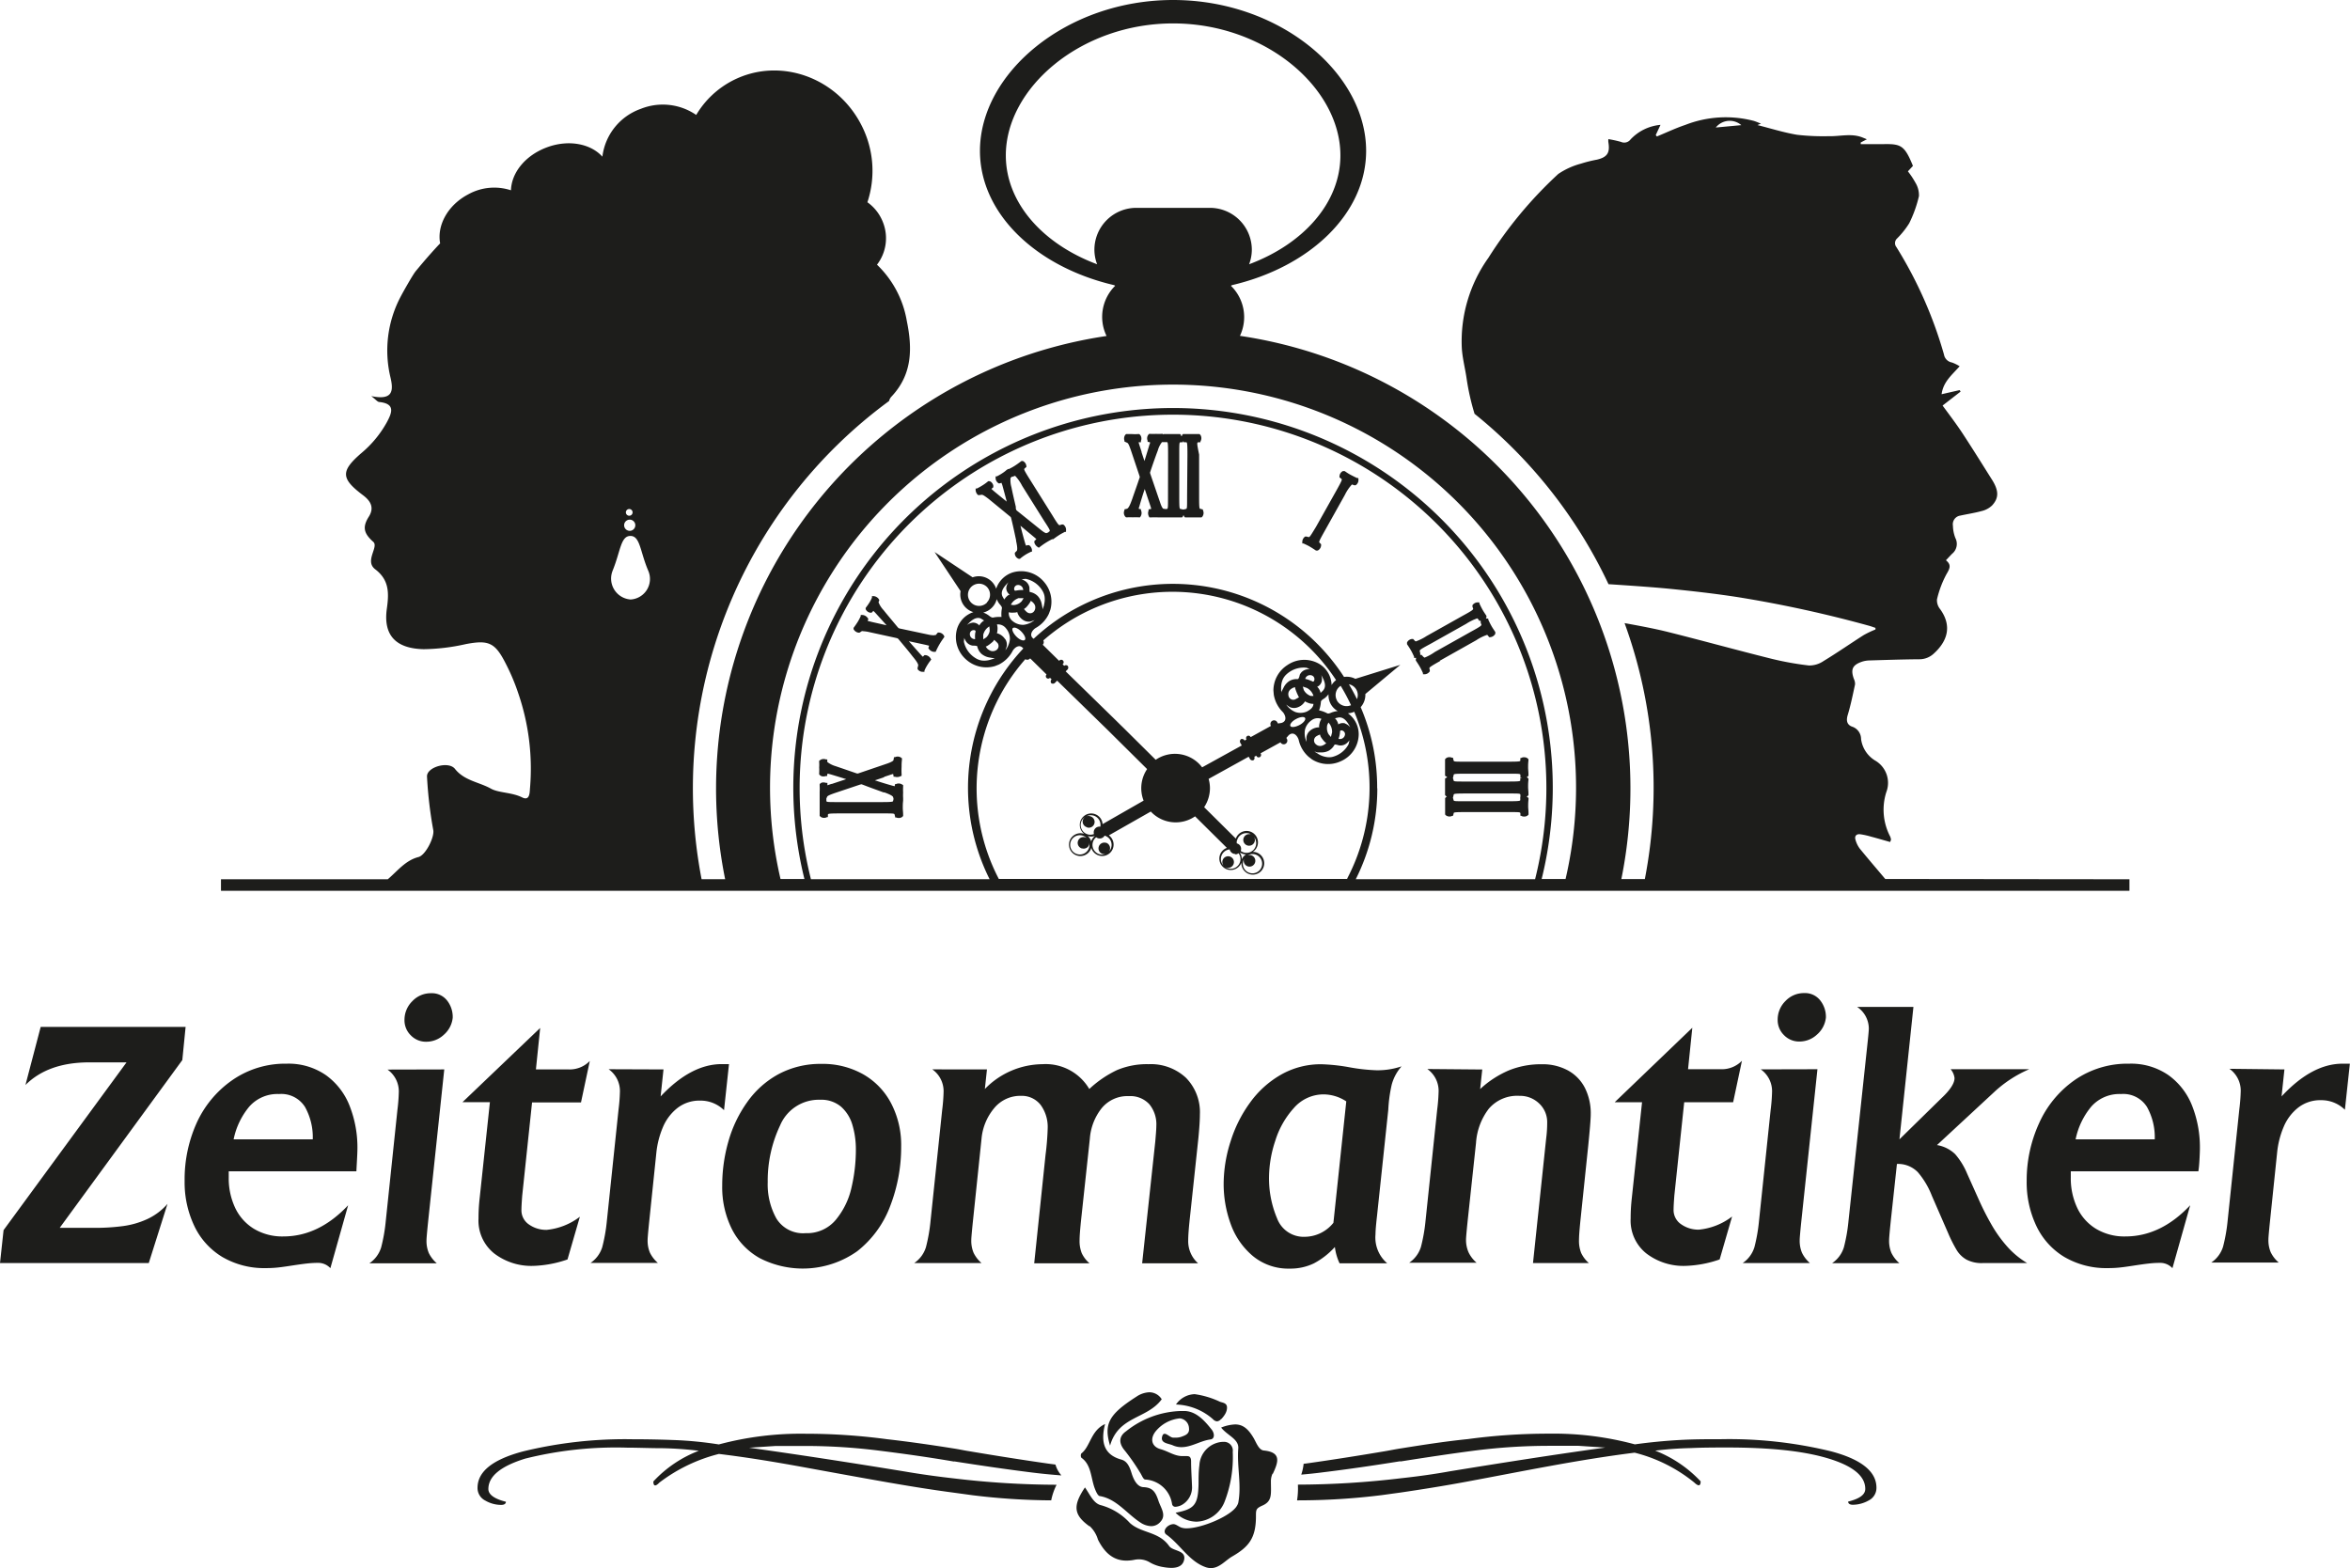
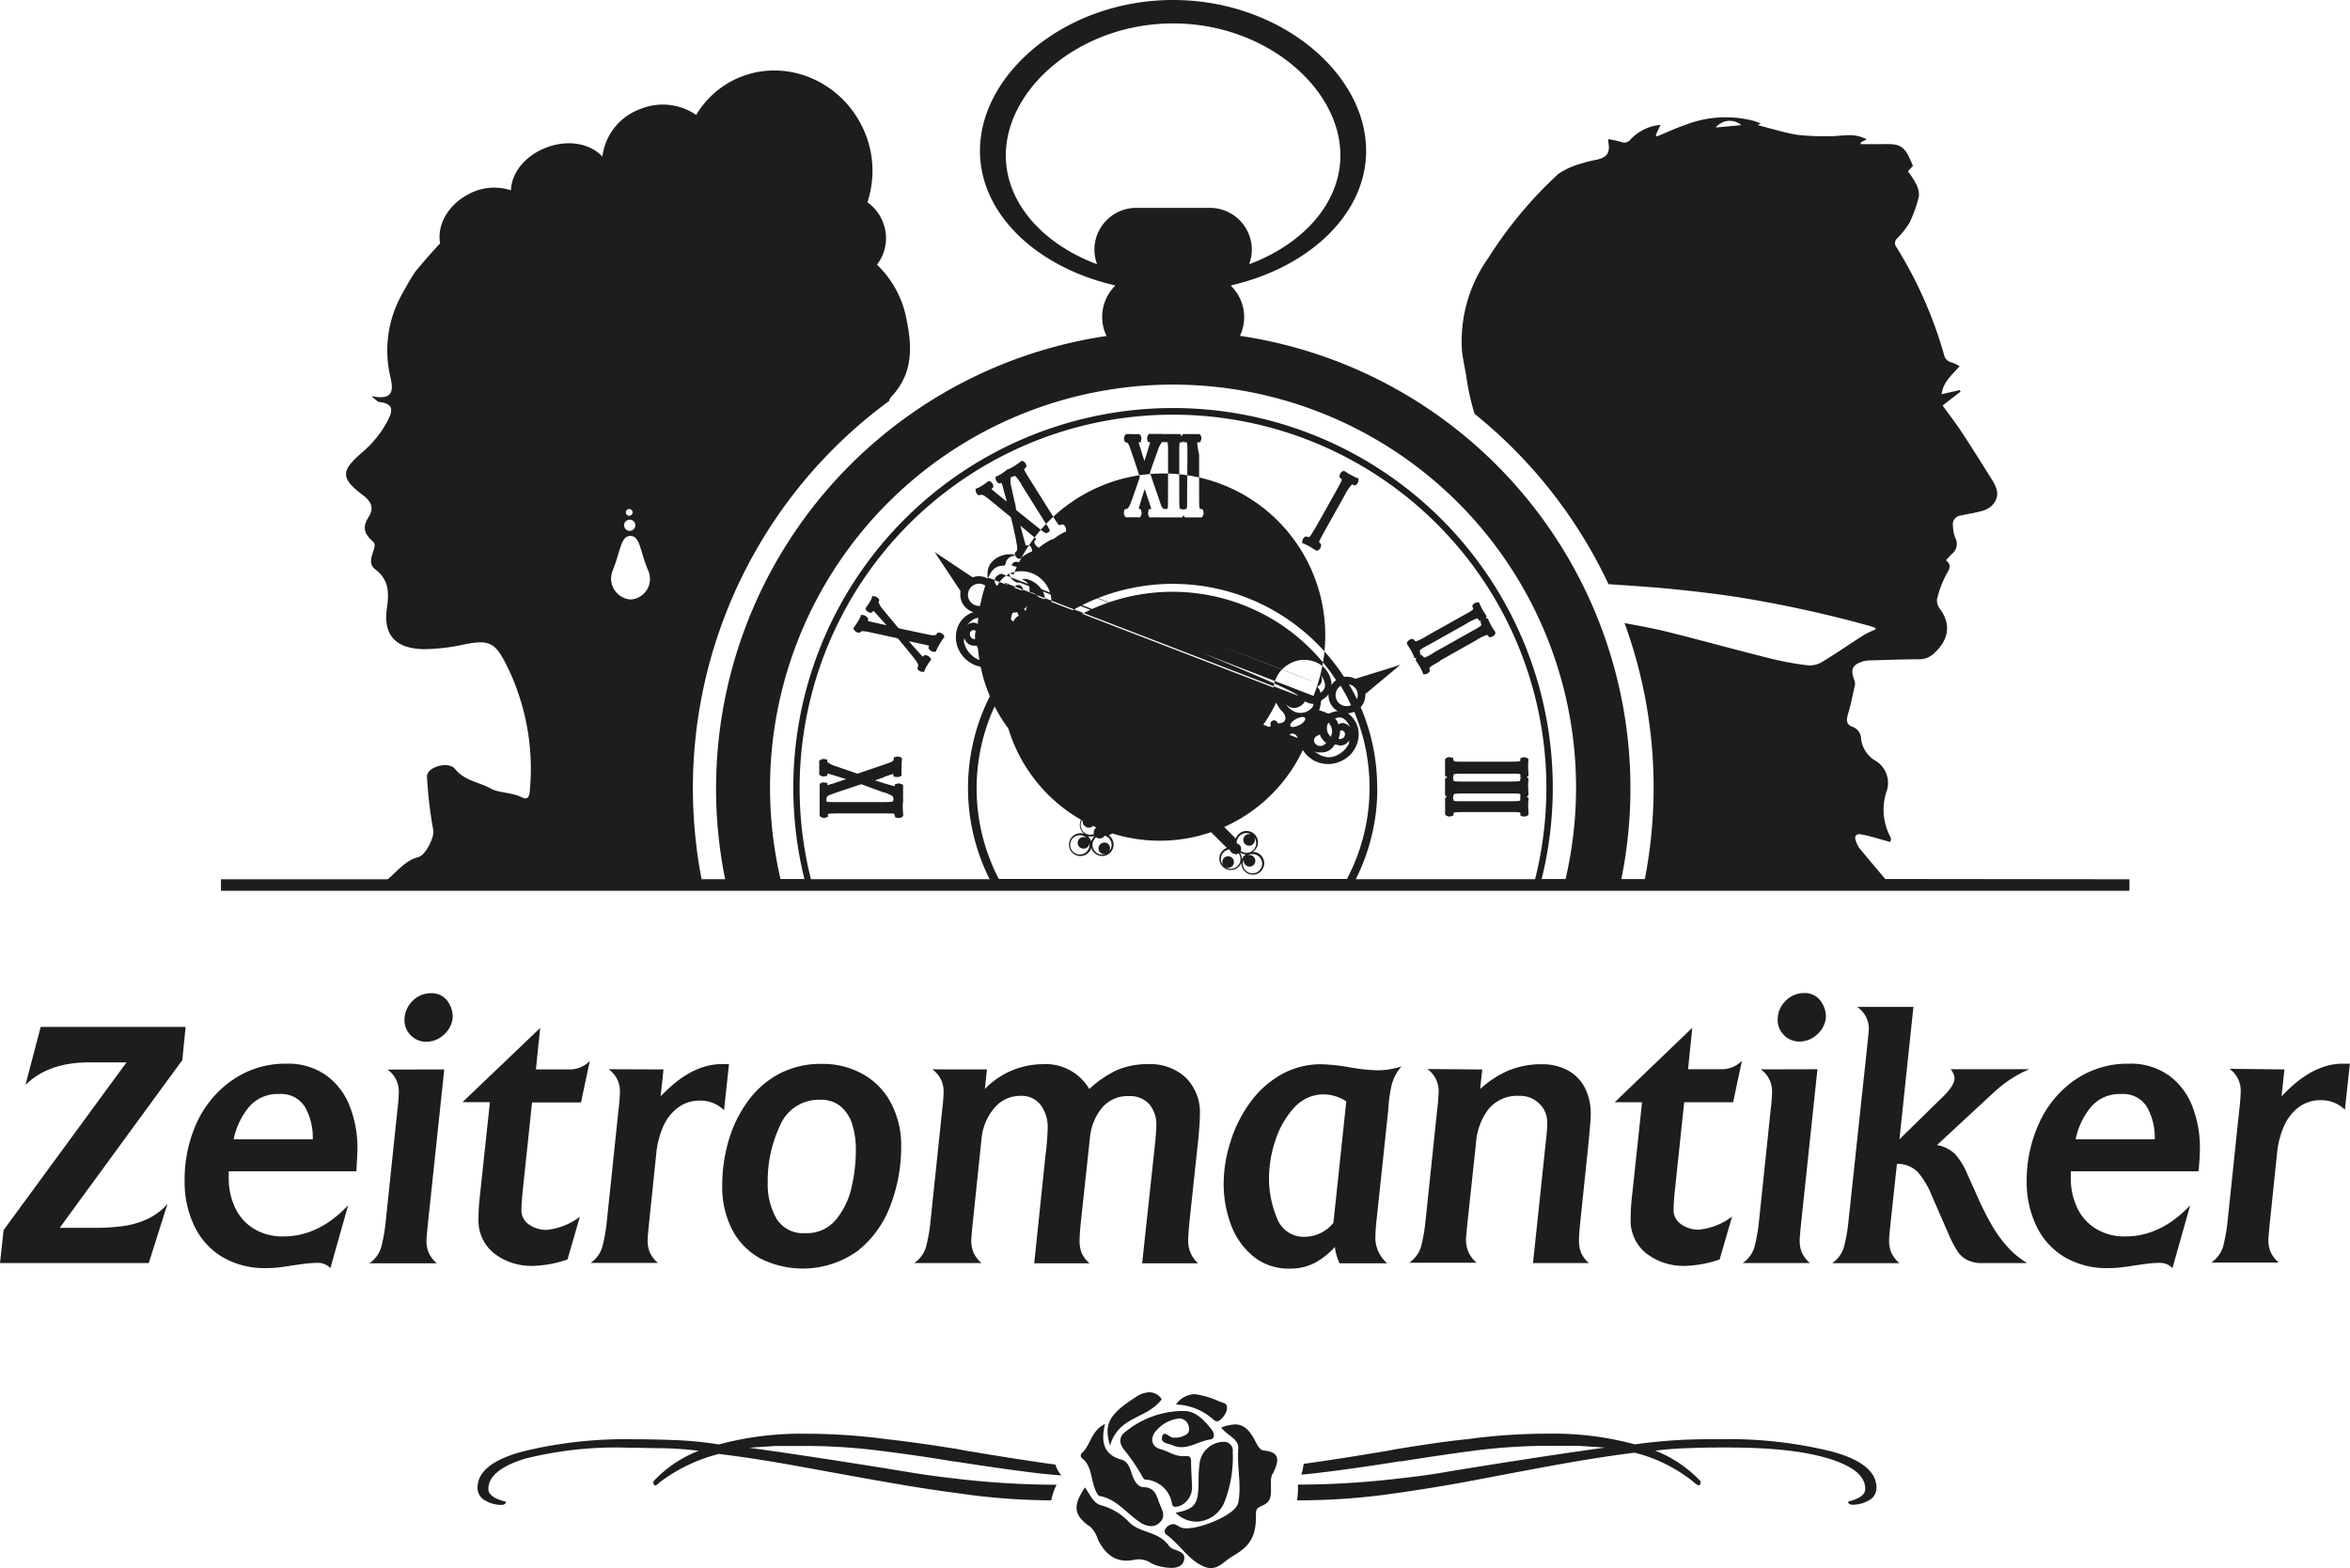
<svg xmlns="http://www.w3.org/2000/svg" id="Ebene_1" data-name="Ebene 1" viewBox="0 0 336.16 224.3">
  <defs>
    <style>.cls-1{fill:#1d1d1b;}</style>
  </defs>
  <title>Unbenannt-2</title>
-   <path class="cls-1" d="M158.3,149l.91-.3a4.79,4.79,0,0,1,.47-.14l.06.3,0,.09.09,0,.1,0a.89.89,0,0,0,.31.05,1.08,1.08,0,0,0,.39-.07l.14-.06.12-.05,0-.13,0-.15a9,9,0,0,1,0-1c0-.31,0-.6.05-1v-.23l-.09-.06-.1-.07a.81.81,0,0,0-.43-.11.8.8,0,0,0-.38.09l-.08,0-.07,0v.08l-.07.37s-.07.17-.86.45l-4,1.36a1.1,1.1,0,0,1-.3.08l-.2-.06,0,0c-1.07-.37-2.09-.72-2.91-1a3.52,3.52,0,0,1-1.19-.6l0-.27,0-.09-.08,0-.1,0a.85.85,0,0,0-.34-.06.81.81,0,0,0-.45.12l-.1.07-.09.06v.11l0,.12a4.85,4.85,0,0,1,0,.72,6.32,6.32,0,0,1,0,.81v.19l.06.06.07.07a.67.67,0,0,0,.47.16,1,1,0,0,0,.36-.06l.1,0,.08,0,0-.09.06-.26.31.08c.33.09,1.47.44,2.36.72l-1.24.41-.78.26c-.13,0-.46.15-.67.2l0-.24v-.1l-.09,0-.11,0a1.07,1.07,0,0,0-.36-.06.61.61,0,0,0-.49.18l-.06.07,0,.06v.17a6.65,6.65,0,0,1,0,.85c0,.28,0,.53,0,.9v.18l0,0,0,0v.19c0,.42,0,.67,0,1s0,.57,0,1v.18l.06.06.07.07a.87.87,0,0,0,.92.05l.07,0,.06,0v-.07l0-.28c0-.13.11-.18,1.78-.18h6c1.72,0,1.73,0,1.77.21l.07.29,0,.08.07,0,.08,0a.86.86,0,0,0,.37.07.74.74,0,0,0,.49-.15l.07-.07.06-.06v-.18c0-.38-.05-.65-.05-1s0-.59.05-1v-.19h0l0,0V152a6,6,0,0,1,0-.78,7.11,7.11,0,0,1,0-.83l0-.13v-.11l-.1-.06-.12-.07a.88.88,0,0,0-.42-.1.81.81,0,0,0-.37.08l-.08,0-.07,0,0,.08-.05.23-.3-.07c-.73-.2-1.74-.51-2.53-.77l1.39-.47Zm.05,2.19.07,0c.3.11,1.2.43,1.26.69l.06.25-.06.25c0,.15-.05.2-1.77.2h-6c-1.66,0-1.75,0-1.78-.17l0-.28v-.06l.11-.25c.07-.15.42-.29,1-.5l3.61-1.21.28-.08.2.06C156.16,150.42,157.18,150.78,158.35,151.21Zm44.94-50.08.28,0h.07l0-.06,0-.06a.87.87,0,0,0,0-.92l-.07-.07-.06-.06h-.18c-.42,0-.68,0-1,0s-.61,0-1,0h-.19l-.06.06-.07.07a.09.09,0,1,1-.15,0l-.07-.07-.06-.06h-.18c-.42,0-.68,0-1,0s-.62,0-1,0h-.18l-.06.06,0,0h0l-.06-.09h-.11l-.12,0a5.06,5.06,0,0,1-.72,0,6.45,6.45,0,0,1-.81,0h-.19l-.06.06-.07.08a.87.87,0,0,0-.09.83l0,.1,0,.08.09,0,.26.06c0,.08,0,.18-.08.31-.09.33-.44,1.47-.72,2.36l-.41-1.24,0-.07-.23-.71c-.1-.31-.17-.53-.2-.66l.24,0h.1l0-.09,0-.11a.85.85,0,0,0-.12-.86l-.07-.06-.06-.05h-.17a6.75,6.75,0,0,1-.86,0c-.26,0-.51,0-.9,0H193l-.06.06-.07.07a.92.92,0,0,0-.09.84l0,.07,0,.06.06,0,.33.15c.14.06.26.33.5,1l1.21,3.61a1.87,1.87,0,0,1,.08.28h0s0,.08-.06.2c-.38,1.14-.83,2.37-1,2.89l-.07.19c-.13.36-.43,1.19-.7,1.26l-.29.07-.07,0,0,.07,0,.08a.84.84,0,0,0,.09.88l.07.07.06.06h.19a6.11,6.11,0,0,1,.78,0,7,7,0,0,1,.83,0l.13,0H195l.06-.1.07-.12a.94.94,0,0,0,0-.8l0-.08,0-.07-.08,0-.23-.05c0-.07,0-.17.07-.3.2-.74.51-1.74.78-2.53.16.47.33,1,.48,1.44l.31.92a4.87,4.87,0,0,1,.14.48l-.29.06-.09,0,0,.09,0,.1a1,1,0,0,0,0,.73l.06.13.05.11.13,0,.15,0a8.78,8.78,0,0,1,1,0c.33,0,.63,0,1,0h.22v0h0c.4,0,.67,0,1,0s.57,0,1,0h.18l.06-.06.07-.07a.09.09,0,1,1,.16,0l.07.07.06.06h.19c.4,0,.67,0,1,0s.57,0,1,0h.18l.06-.06.07-.07a.89.89,0,0,0,.06-.91l0-.06,0-.05-.06,0-.27-.07c-.17,0-.21-.05-.21-1.77v-6C203.11,101.24,203.15,101.16,203.29,101.13ZM199,108.89c0,1.72,0,1.73-.2,1.77l-.19,0-.29-.05s-.17-.05-.44-.86l-1.37-4a1.17,1.17,0,0,1-.08-.3l.06-.19.05-.16c.37-1.08.69-2,1-2.81a3.37,3.37,0,0,1,.6-1.2l.27,0h.14l.28,0c.14,0,.18.11.18,1.77Zm2.73,0c0,1.72,0,1.73-.2,1.77l-.29.07-.08,0,0,.07,0,.09h0a.51.51,0,0,0,0-.05l0-.06,0-.06-.07,0-.28-.07c-.16,0-.2-.05-.2-1.77v-6c0-1.61,0-1.75.18-1.77l.28,0h.07l0-.06,0-.07a0,0,0,1,1,.06,0l.05.07,0,.06h.07l.28,0c.13,0,.18.12.18,1.77Zm48.77,42.76.06-.06v-.18c0-.41-.05-.67-.05-1s0-.57.05-1v-.18l-.06-.06-.07-.07a.45.45,0,0,0-.13-.08.44.44,0,0,0,.13-.08l.07-.07.06-.06v-.18c0-.42-.05-.68-.05-1s0-.56.05-1v-.18l-.06-.06-.07-.07a.79.79,0,0,0-.5-.15.72.72,0,0,0-.42.11l-.06,0-.05,0v.07l0,.28c0,.13-.11.17-1.78.17h-6c-1.72,0-1.73,0-1.77-.2l-.08-.29,0-.08-.07,0-.08,0a.86.86,0,0,0-.37-.07.72.72,0,0,0-.49.16l-.07.07-.06.06v.17c0,.43,0,.67,0,1s0,.54,0,1v.17l.06.06.07.07a.1.1,0,1,1,0,.18l-.07.07-.06.06v.18c0,.41,0,.67,0,1s0,.56,0,1v.17l.06.06.07.07a.44.44,0,0,0,.13.09.45.45,0,0,0-.12.08l-.07.07-.06.06v.18c0,.42,0,.67,0,1s0,.55,0,1v.17l.06.06.07.07a.88.88,0,0,0,.91.05l.06,0,.05,0,0-.06.07-.27c0-.16.05-.2,1.77-.2h6c1.67,0,1.75,0,1.78.18l0,.28v.07l.05,0,.06,0a.72.72,0,0,0,.42.11.79.79,0,0,0,.5-.15l.07-.07.06-.06v-.18c0-.41-.05-.67-.05-1s0-.56.05-1V152l-.07-.06-.08-.07a.5.5,0,0,0-.14-.06.46.46,0,0,0,.15-.09Zm-1,.19-.06,0-.05,0V152l0,.28c0,.13-.11.18-1.78.18h-6c-1.72,0-1.73,0-1.77-.2l-.08-.29,0-.08-.07,0-.08,0h0l.07,0,.06,0,.05,0,0-.06.07-.27c0-.16.05-.21,1.77-.21h6c1.66,0,1.75,0,1.78.18l0,.28v.07l.05,0,.06,0,.09,0Zm0-2.73-.06,0-.05,0v.07l0,.28c0,.14-.12.18-1.78.18h-6c-1.72,0-1.73,0-1.77-.21l-.08-.29,0-.08-.07,0-.08,0h0l.07,0,.06,0,.05,0,0-.06.07-.28c0-.16.05-.2,1.77-.2h6c1.66,0,1.75,0,1.78.18l0,.28v.07l.05,0,.06,0a.42.42,0,0,0,.1,0ZM184,112.87l-.07,0-.06,0-.06,0-.27.09-.09,0c-.13,0-.5-.59-1-1.41l-3.18-5.07c-.86-1.36-.9-1.51-.8-1.6l.21-.19.06,0v-.16a.89.89,0,0,0-.51-.74l-.1,0-.09,0-.07.05-.08.06c-.31.24-.53.39-.79.56s-.5.3-.86.48l-.09,0-.08,0,0,.08v0h0L176,105l-.09.07-.1.09a4.93,4.93,0,0,1-.59.43,6.9,6.9,0,0,1-.71.4l-.09,0-.08,0,0,.09,0,.1a.86.86,0,0,0,.36.75l.08.06.07,0,.08,0,.26-.08c0,.07.06.17.1.3.09.33.41,1.48.64,2.39l-1-.81-.67-.55c-.13-.11-.38-.32-.52-.46l.19-.16.08-.07,0-.1,0-.12c0-.16-.22-.6-.56-.65h-.17l-.06.05-.07.06a6.62,6.62,0,0,1-.71.5,8.52,8.52,0,0,1-.79.44l-.09,0-.08,0,0,.09,0,.1a1,1,0,0,0,.36.75l.07,0,.06,0H172l.36-.05h0c.19,0,.51.24,1,.61l2.95,2.42a1.61,1.61,0,0,1,.21.19,1.93,1.93,0,0,1,.06.2c.31,1.24.59,2.63.69,3.08l0,.11c.07.31.27,1.24.08,1.43l-.21.21-.05.05v.16a.83.83,0,0,0,.55.7l.1,0,.08,0,.06-.05.07-.06a6.5,6.5,0,0,1,.64-.46,7.07,7.07,0,0,1,.72-.39l.12-.06.11,0v-.25a1,1,0,0,0-.41-.68l-.08,0-.07,0-.07,0-.23.07c0-.06-.06-.16-.1-.29-.22-.74-.49-1.76-.69-2.56l1.2,1,.71.59a4.8,4.8,0,0,1,.37.33l-.22.21-.07.07,0,.09,0,.11a1.09,1.09,0,0,0,.4.59l.13.09.11.07.1-.08.12-.09a9.25,9.25,0,0,1,.82-.57,9.63,9.63,0,0,1,.86-.48l.07,0h0l0,0,.09,0v0h0c.29-.22.52-.38.81-.57s.48-.28.85-.48l.09,0,.08,0v-.09l0-.1A.9.9,0,0,0,184,112.87Zm-2,1-.13.14-.27.1h0c-.08,0-.29-.06-.82-.49L177.52,111a1.06,1.06,0,0,1-.23-.21l-.06-.2,0-.18v-.06c-.25-1.08-.47-2-.63-2.82a3.46,3.46,0,0,1-.12-1.33l.2-.17.06,0h0l.07,0,.26-.11.07,0a6.23,6.23,0,0,1,1,1.43l3.18,5.07C182.19,113.74,182.16,113.78,182,113.9Zm-16.47,14.82c.19,0,.24,0,.24,0l.25-.29.06-.07h.19a.91.91,0,0,1,.68.44l.05.11,0,.09-.06.08-.07.1a10.45,10.45,0,0,0-1,1.7l-.06.13-.05.11h-.27a1,1,0,0,1-.64-.35l-.06-.08-.06-.07,0-.09.1-.29-.48-.12-.88-.19-1.54-.33c.55.63,1.25,1.41,1.78,2l.22.22.17-.17.06-.06h.17a1,1,0,0,1,.67.41l.07.12.06.1-.07.09-.08.11a6.78,6.78,0,0,0-.46.68,5.49,5.49,0,0,0-.36.7l0,.1,0,.08-.09,0-.1,0h-.11a.88.88,0,0,1-.68-.39l0-.07,0-.06,0-.07.08-.29c.08-.26-.48-.94-.72-1.24l-.06-.07c-.77-1-1.46-1.79-2-2.45a1.1,1.1,0,0,0-.16-.15l-.27-.07-3.72-.81a5.21,5.21,0,0,0-.92-.14.42.42,0,0,0-.23,0l-.3.2-.05,0h-.14a.94.94,0,0,1-.67-.5l0-.1,0-.08.05-.07.06-.08c.21-.29.36-.51.51-.75a7.58,7.58,0,0,0,.4-.77l0-.09,0-.08.08,0,.09,0,.12,0a1,1,0,0,1,.66.36l.07.09.06.08,0,.09-.09.22.67.17.76.17h0l1.28.29c-.61-.69-1.41-1.56-1.66-1.84l-.23-.22-.19.2-.06.06h-.09l-.1,0a.85.85,0,0,1-.66-.51l0-.09,0-.08.05-.07.06-.08a7.56,7.56,0,0,0,.46-.67,5.44,5.44,0,0,0,.33-.65l0-.12,0-.1h.26a1,1,0,0,1,.67.36l.06.09.05.08,0,.09-.1.25a3.42,3.42,0,0,0,.72,1.13c.45.57,1,1.21,1.56,1.89l.44.53.14.15a1.14,1.14,0,0,0,.31.09l4.14.88A3.93,3.93,0,0,0,165.58,128.72Zm72.35,3.67,5.21-2.93a6.5,6.5,0,0,1,1.56-.77s0,0,.07.05l.18.22,0,.06h.2a.9.9,0,0,0,.72-.49l0-.09,0-.08,0-.07-.05-.08c-.21-.32-.37-.55-.52-.82s-.27-.51-.44-.88l0-.08,0-.07-.08,0-.09,0-.12,0h-.06a.47.47,0,0,0,.09-.15l0-.09,0-.08,0-.07-.05-.08c-.23-.34-.37-.55-.52-.82s-.27-.51-.44-.88l0-.08,0-.07-.08,0-.09,0-.11,0a.94.94,0,0,0-.71.41l0,.08,0,.07,0,.07.1.27c0,.13,0,.21-1.46,1l-5.22,2.93a6.9,6.9,0,0,1-1.54.76s0,0-.1-.07l-.21-.22-.06-.06h-.18a.9.9,0,0,0-.69.5l0,.09,0,.08,0,.07.05.08c.21.31.36.54.53.84s.27.53.43.87l0,.1,0,.08.09,0,.1,0h.14a.48.48,0,0,0-.08.13l0,.1,0,.08,0,.07.06.08c.21.32.36.54.53.84s.26.5.43.87l0,.09,0,.08.09,0,.1,0h.07a.93.93,0,0,0,.72-.43l0-.06,0-.05v-.06l-.07-.27C236.45,133.29,236.43,133.24,237.93,132.4Zm-2.24-.48s0,0-.1-.07l-.21-.22-.05-.06h-.2l0-.07,0-.07,0-.06,0-.06-.07-.27c0-.16-.06-.2,1.44-1l5.22-2.93a7.24,7.24,0,0,1,1.57-.77s0,0,.07.05l.18.23,0,.06h.24l0,.07,0,.08,0,.07,0,.07.1.26c0,.13,0,.21-1.46,1l-5.22,2.93A6.88,6.88,0,0,1,235.69,131.92Zm-9.4-25.53,0,.09a.88.88,0,0,1-.4.82l-.08,0-.06,0-.07,0-.26-.1-.07,0a6.18,6.18,0,0,0-1,1.48l-2.92,5.22c-.84,1.5-.81,1.52-.68,1.64l.2.2,0,0v.13a.87.87,0,0,1-.49.77l-.09,0-.08,0-.07,0-.08-.05c-.33-.22-.55-.36-.82-.52s-.53-.27-.88-.44l-.1,0-.08,0,0-.09,0-.1a.93.93,0,0,1,.35-.76l.08-.05.07,0,.08,0,.29.08.09,0c.13,0,.46-.58,1-1.46l2.93-5.22c.81-1.45.82-1.55.71-1.64l-.22-.18-.06,0V106a.88.88,0,0,1,.49-.77l.09,0,.08,0,.07,0,.08.05c.33.23.55.37.84.52s.54.28.87.43l.09,0,.08,0Zm75.36,57.23c-1.22-1.45-2.45-2.88-3.65-4.35a3.76,3.76,0,0,1-.61-1.27c-.16-.53.14-.84.67-.78a10.83,10.83,0,0,1,1.58.35c.91.24,1.82.51,2.71.76.09-.25.13-.31.12-.36a1.56,1.56,0,0,0-.12-.43,8.28,8.28,0,0,1-.55-6.34,3.69,3.69,0,0,0-1.61-4.53,4.25,4.25,0,0,1-2-3.07,1.86,1.86,0,0,0-1.28-1.77c-.7-.25-.88-.82-.64-1.63.44-1.45.74-2.94,1.06-4.42a1.62,1.62,0,0,0-.17-.78c-.49-1.39-.19-2,1.19-2.47a3.69,3.69,0,0,1,1-.17c2.38-.07,4.76-.15,7.14-.17a3,3,0,0,0,2.12-.83c1.79-1.63,2.72-3.8.89-6.34a2,2,0,0,1-.45-1.4,14.69,14.69,0,0,1,1.35-3.59c.46-.78.77-1.33-.07-2l.85-.9a1.82,1.82,0,0,0,.5-2.28,5.18,5.18,0,0,1-.35-1.76,1.25,1.25,0,0,1,1.06-1.45c1-.22,2.08-.38,3.09-.66a3.22,3.22,0,0,0,1.45-.79c1-1.09,1-2.15-.13-3.87-1.35-2.15-2.69-4.3-4.08-6.42-.89-1.35-1.87-2.64-2.87-4l2.58-2-.14-.21-2.58.59c.24-1.79,1.47-2.74,2.58-4a5.61,5.61,0,0,0-1.1-.54A1.39,1.39,0,0,1,310,88.56a60.29,60.29,0,0,0-6.8-15.36.91.91,0,0,1,.07-1.22,12,12,0,0,0,1.76-2.2,17.76,17.76,0,0,0,1.39-3.88,3.44,3.44,0,0,0-.5-1.91,11.93,11.93,0,0,0-1.08-1.63l.72-.78c-1.22-3-1.74-3.17-4.38-3.11-1,0-2.06,0-3.09,0v-.24l.88-.46-.64-.26c-1.59-.63-3.23-.13-4.85-.18a33,33,0,0,1-4.5-.2c-1.94-.33-3.84-.93-5.66-1.39l.5-.21c-.45-.17-.75-.31-1.07-.4a15.9,15.9,0,0,0-9.76.59c-1.38.46-2.71,1.1-4.06,1.65l-.16-.2.68-1.46a6.69,6.69,0,0,0-4.29,2.09,1.12,1.12,0,0,1-1.35.35,15.75,15.75,0,0,0-1.82-.4,2.29,2.29,0,0,0,0,.43c.26,1.53-.15,2.16-1.65,2.51a18.66,18.66,0,0,0-2.28.57,10.62,10.62,0,0,0-3.23,1.47,59.44,59.44,0,0,0-10,12,20.57,20.57,0,0,0-3.81,12.76c.07,1.52.48,3,.7,4.55a34.39,34.39,0,0,0,1.13,5,68.92,68.92,0,0,1,19.16,24.37c3.2.21,6.39.43,8.74.66,3.21.32,6.42.68,9.61,1.17a174.08,174.08,0,0,1,19,4.14c.28.08.56.19.84.28l0,.23a14.57,14.57,0,0,0-1.68.8c-1.93,1.23-3.81,2.54-5.77,3.73a3.6,3.6,0,0,1-2.07.62,43.1,43.1,0,0,1-5.51-1c-4.92-1.23-9.8-2.58-14.72-3.81-1.72-.43-3.87-.84-6.14-1.25a68.7,68.7,0,0,1,2.9,36.61h-3.36a65.43,65.43,0,0,0-54.56-77.7A6.25,6.25,0,0,0,208,78.73l.14-.09c11.13-2.6,19.2-10.22,19.2-19.21,0-11.14-12.36-21.58-27.61-21.58S172.1,48.29,172.1,59.43c0,9,8.06,16.61,19.2,19.21l.14.09a6.25,6.25,0,0,0-1.23,7.18,65.43,65.43,0,0,0-54.56,77.7h-3.37a68.69,68.69,0,0,1,26.82-68.4,1.38,1.38,0,0,1,.36-.65c2.94-3.14,3-6.8,2.18-10.78a14.49,14.49,0,0,0-4.27-8.07,6.19,6.19,0,0,0,.88-6A6.28,6.28,0,0,0,156,66.78a14.28,14.28,0,0,0-.84-11c-3.51-6.92-11.73-9.81-18.37-6.44a13,13,0,0,0-5.28,4.95,8.46,8.46,0,0,0-7.93-.87,8.32,8.32,0,0,0-5.49,6.84c-1.69-1.88-4.9-2.49-8-1.31s-5,3.65-5.08,6.12a7.68,7.68,0,0,0-6.13.59c-2.9,1.53-4.48,4.42-4,7-.76.8-1.86,2-3.51,4-.43.54-1.77,2.92-2.11,3.57a16.46,16.46,0,0,0-1.48,11.62c.47,2,.27,3.28-2.75,2.66.67.52.88.81,1.12.84,2.39.24,1.83,1.56,1.09,2.93a15.5,15.5,0,0,1-3.57,4.33c-3.06,2.63-3,3.68.17,6.07,1.15.86,1.63,1.82.84,3.07-.92,1.46-.77,2.36.64,3.61.81.72-1.28,2.72.26,3.91,2,1.52,2,3.35,1.68,5.62-.55,3.88,1.33,5.73,5.26,5.82a28.75,28.75,0,0,0,6-.72c3.33-.64,4.23-.22,5.77,2.83a29.45,29.45,0,0,1,1.75,4.15,33.16,33.16,0,0,1,1.7,13.57c-.06.63,0,1.93-1.13,1.37-1.48-.74-3.35-.63-4.46-1.25-1.67-.94-3.81-1.13-5.15-2.83-.91-1.15-4-.28-4,1.06a60.12,60.12,0,0,0,.9,7.71c.18,1-1.1,3.58-2.12,3.84-1.87.48-3,2-4.39,3.18H63.53v1.65h273v-1.65ZM277.36,56.09a2.54,2.54,0,0,1,3.65-.34ZM121.93,110.66a.48.48,0,1,1-.48.48A.48.48,0,0,1,121.93,110.66Zm.07,1.52a.8.8,0,1,1-.8.8A.8.8,0,0,1,122,112.18Zm-2.46,7.33c1.15-2.79,1.15-5,2.56-5s1.38,2.26,2.56,5a2.94,2.94,0,0,1-2.53,4.09A3,3,0,0,1,119.54,119.52Zm68.93-45.93a5.88,5.88,0,0,0,.39,2.07c-7.75-2.89-13.06-8.78-13.06-15.57,0-9.65,10.71-18.88,23.93-18.88s23.93,9.23,23.93,18.88c0,6.79-5.31,12.68-13.06,15.57a5.88,5.88,0,0,0,.39-2.07,6,6,0,0,0-6-6H194.45A6,6,0,0,0,188.47,73.58Zm-46.4,77a57.65,57.65,0,1,1,113.8,13h-3.42a54.32,54.32,0,1,0-105.46,0h-3.42A57.75,57.75,0,0,1,142.07,150.59Zm32.73,13a28,28,0,0,1,3.79-31.44.51.51,0,0,0,.64-.07l.05-.05,2.35,2.31a.34.34,0,1,0,.49.47l.23.23a.41.41,0,0,0-.05.54.42.42,0,0,0,.57-.09l.27-.27,7.17,7h0l5.7,5.65a4.88,4.88,0,0,0-.5,4.51l-5.87,3.36a1.63,1.63,0,1,0-2.62,1.4,1.62,1.62,0,0,0-1.39.14,1.63,1.63,0,1,0,2.4,1.86,1.61,1.61,0,0,0,.17.39,1.63,1.63,0,1,0,2.34-2.18l6-3.41.1.11a4.88,4.88,0,0,0,6.23.58l4.55,4.51a1.63,1.63,0,1,0,2.08,2.11,1.62,1.62,0,0,0,.53,1.29,1.63,1.63,0,1,0,1.09-2.83,1.61,1.61,0,0,0,.33-.27,1.63,1.63,0,1,0-2.75-1.63l-4.53-4.49a4.94,4.94,0,0,0,.83-2.72,4.89,4.89,0,0,0-.19-1.33l5.73-3.17.15.26a.42.42,0,0,0,.53.24.39.39,0,0,0,.12-.49l.29-.16a.35.35,0,1,0,.6-.33l2.88-1.59,0,.05a.52.52,0,0,0,.91-.5l-.09-.17.33-.38c.64-.58,1.22,0,1.43.65a4.52,4.52,0,0,0,1.42,2.43l.48.37a4.31,4.31,0,0,0,4.12.27,4.26,4.26,0,0,0,2.57-3.86,3.66,3.66,0,0,0-1.55-3,2.63,2.63,0,0,0,.91-.22,28,28,0,0,1-1,23.84l0,.07H174.84Zm.9-34.3a2,2,0,0,0-1.2-.86c.08,0,.11-.49.11-.53a1.83,1.83,0,0,0-.08-.72,1.44,1.44,0,0,1,1.32.59,2.29,2.29,0,0,1,.53,1.55,3,3,0,0,1-.65,1.56,4,4,0,0,0,.21-.62A1.46,1.46,0,0,0,175.7,129.24Zm-5.91-.25.27.49a1.38,1.38,0,0,0,1,.68c.11,0,.61,0,.65.1a2.08,2.08,0,0,0,.59,1.06,2.31,2.31,0,0,0,1.08.52l.44.08.44.05a.86.86,0,0,0-.26.08l-.45.14a3,3,0,0,1-1.18.1,2.28,2.28,0,0,1-.78-.27,3.64,3.64,0,0,1-1.78-2.38C169.79,129.46,169.89,129.17,169.79,129Zm5.39-2.93a4.48,4.48,0,0,0-1.23.09c-.27,0-.52-.27-.75-.41a2.92,2.92,0,0,0-.63-.31,2.63,2.63,0,0,0,1.26-.72,2.6,2.6,0,0,0,.67-1.2,3,3,0,0,0,.31.58c.15.22.47.47.43.74A4.38,4.38,0,0,0,175.18,126.07Zm-1.7,1.72a1.35,1.35,0,0,1,0,.36,1.71,1.71,0,0,1-.49.85l-.42.27s0-.57,0-.65a1.93,1.93,0,0,1,.87-1.2S173.48,127.76,173.48,127.8Zm-.38-3.77a1.59,1.59,0,1,1,0-2.24A1.59,1.59,0,0,1,173.11,124Zm-.76,2.35.27.15.09.11c-.09-.11-.77.59-.66.69a1.2,1.2,0,0,0-.94-.44,1.69,1.69,0,0,0-.86.35C170.76,126.69,171.54,125.92,172.35,126.38Zm-.94,2.87a.71.71,0,0,1-.71-.93.55.55,0,0,1,.65-.34c.19.07.14.21.09.36A3.43,3.43,0,0,0,171.41,129.25Zm1.92,1.52a1.38,1.38,0,0,1-.4-.49c.07.14,1-.61,1.1-.75l.1-.17c.05,0,.45.4.5.45a.7.7,0,0,1-.27,1.06A.89.89,0,0,1,173.34,130.77Zm3-7.85c-.11-.11-.79.58-.68.67l-.11-.09-.16-.27c-.47-.81.29-1.6.82-2.13a1.68,1.68,0,0,0-.33.87A1.2,1.2,0,0,0,176.37,122.92Zm-.15,2.47a1.83,1.83,0,0,0,.72.07s.56,0,.53-.12a2,2,0,0,0,.88,1.19,1.46,1.46,0,0,0,1,.21,4,4,0,0,0,.62-.22,3,3,0,0,1-1.55.68,2.29,2.29,0,0,1-1.56-.5A1.44,1.44,0,0,1,176.23,125.39Zm3.12-1.65a1.33,1.33,0,0,1,.5.39.89.89,0,0,1,.13,1,.7.7,0,0,1-1.05.29c-.05,0-.48-.44-.46-.49l.16-.11C178.75,124.76,179.49,123.81,179.34,123.74Zm0-1.2c-.14,0-.1-.54-.11-.65a1.38,1.38,0,0,0-.7-1l-.49-.26c.18.09.46,0,.66,0a3.63,3.63,0,0,1,2.41,1.74,2.18,2.18,0,0,1,.28.77,3,3,0,0,1-.07,1.18c0,.15-.09.3-.13.45a.85.85,0,0,0-.07.26l-.06-.43-.09-.43a2.31,2.31,0,0,0-.54-1.07A2.11,2.11,0,0,0,179.31,122.54Zm-1-.3a3.47,3.47,0,0,0-.91.05c-.15,0-.29.11-.37-.09a.56.56,0,0,1,.33-.66A.72.72,0,0,1,178.28,122.24Zm-.59,1.15c.07,0,.63,0,.65,0l-.27.43a1.68,1.68,0,0,1-.84.51,1.31,1.31,0,0,1-.36.05l-.36-.05A1.93,1.93,0,0,1,177.69,123.39Zm-.9,4.29c.2-.2.74,0,1.21.48s.7,1,.51,1.2-.74,0-1.21-.48S176.61,127.88,176.8,127.68Zm42,16.22a3,3,0,0,1-.21-1.68,2.29,2.29,0,0,1,.93-1.35,1.44,1.44,0,0,1,1.43-.21,1.83,1.83,0,0,0-.28.67s-.13.54,0,.54a2,2,0,0,0-1.39.51,1.46,1.46,0,0,0-.47.87A4,4,0,0,0,218.82,143.9Zm-3.62-7.27c0-.16,0-.31,0-.47a3,3,0,0,1,.24-1.16,2.27,2.27,0,0,1,.48-.67,3.64,3.64,0,0,1,2.79-1c.2,0,.45.19.65.15l-.55.11a1.38,1.38,0,0,0-.95.78c0,.1-.14.6-.28.6a2.08,2.08,0,0,0-1.18.26,2.31,2.31,0,0,0-.81.88l-.2.39-.18.4A.86.86,0,0,0,215.21,136.63Zm4.31-1.4a3.43,3.43,0,0,0-.86-.29.71.71,0,0,1,1.1-.41.55.55,0,0,1,.14.72C219.77,135.42,219.65,135.32,219.52,135.24Zm.3,2.15-.36,0a1.34,1.34,0,0,1-.33-.15,1.71,1.71,0,0,1-.68-.71l-.14-.48s.55.17.61.21A1.93,1.93,0,0,1,219.81,137.39Zm-2.18,0,.13.15c0,.06-.51.32-.57.35a.7.7,0,0,1-.94-.56.89.89,0,0,1,.39-.95,1.38,1.38,0,0,1,.58-.25C217.07,136.13,217.53,137.25,217.63,137.37ZM216.44,139a1.46,1.46,0,0,0,1,.06,2,2,0,0,0,1.17-.91c0,.07.44.24.48.25a1.82,1.82,0,0,0,.71.13c0,.53-.51.88-.94,1.1a2.29,2.29,0,0,1-1.64.07,3,3,0,0,1-1.31-1.07A4,4,0,0,0,216.44,139Zm.88,1.7c.58-.32,1.16-.38,1.29-.14s-.23.7-.81,1-1.16.38-1.29.14S216.74,141,217.32,140.7Zm3.59-6.3c.38.65.89,1.62.22,2.27l-.22.22-.13.05c.13-.06-.34-.91-.48-.83a1.2,1.2,0,0,0,.69-.78A1.7,1.7,0,0,0,220.91,134.4Zm1.4,8.87-.33-.38a1.68,1.68,0,0,1-.24-1,1.3,1.3,0,0,1,.05-.36s.16-.33.16-.33a1.93,1.93,0,0,1,.52,1.39C222.46,142.71,222.29,143.24,222.32,143.27Zm-.54-3.39a4.38,4.38,0,0,0-1.16-.42,4.48,4.48,0,0,0,.26-1.2c0-.27.4-.42.61-.6a2.92,2.92,0,0,0,.48-.51,2.63,2.63,0,0,0,.32,1.41,2.6,2.6,0,0,0,1,1,3,3,0,0,0-.65.13C222.35,139.76,222,140,221.77,139.88Zm-1.63,3.34a2.57,2.57,0,0,1,.6-.3l.06.19c0,.15.75,1.13.86,1a1.33,1.33,0,0,1-.52.36.89.89,0,0,1-1-.17A.7.7,0,0,1,220.15,143.22Zm.2,2.25.44,0a2.31,2.31,0,0,0,1.18-.22,2.11,2.11,0,0,0,.85-.86c.08-.12.55.06.66.08a1.38,1.38,0,0,0,1.17-.38l.39-.4c-.14.14-.13.44-.21.63a3.63,3.63,0,0,1-2.36,1.81,2.18,2.18,0,0,1-.82,0,3,3,0,0,1-1.11-.41l-.39-.25c-.05,0-.16-.13-.22-.14Zm3.45-3.15a.56.56,0,0,1,.53.5.72.72,0,0,1-.93.71,3.46,3.46,0,0,0,.21-.89C223.61,142.49,223.59,142.33,223.8,142.32Zm.53-1a1.2,1.2,0,0,0-1,.17c.14-.07-.33-.93-.45-.84l.11-.08.3-.07c.91-.22,1.45.73,1.8,1.4A1.68,1.68,0,0,0,224.32,141.34Zm-1.15-3.28a1.58,1.58,0,0,1,.53-2.09,28.05,28.05,0,0,1,1.48,2.77A1.58,1.58,0,0,1,223.17,138.06Zm2.86-.18c-.35-.73-.74-1.44-1.15-2.13a1.57,1.57,0,0,1,1.15,2.13Zm-3.63-2a3.62,3.62,0,0,0-1.69-3,4.26,4.26,0,0,0-4.63.12,4.32,4.32,0,0,0-2,3.63l.05.6a4.53,4.53,0,0,0,1.3,2.5c.42.5.62,1.32-.21,1.55l-.49.08-.12-.21a.52.52,0,0,0-.91.5l0,.07-2.88,1.59a.34.34,0,1,0-.59.33l-.28.16a.41.41,0,0,0-.5-.21.42.42,0,0,0-.08.58l.18.33-5.67,3.13a5,5,0,0,0-.43-.5,4.88,4.88,0,0,0-6.21-.58l-4.71-4.67h0l-.23-.22-.77-.76h0l-7.17-7,.21-.21a.42.42,0,0,0,.08-.58.39.39,0,0,0-.5,0l-.23-.23a.35.35,0,1,0-.49-.48l-2.35-2.31,0,0a.51.51,0,0,0,.08-.61,28,28,0,0,1,41.88,5.67A2.65,2.65,0,0,0,222.4,135.84Zm-32.27,22.55a.83.83,0,1,0-.48,1.59.81.81,0,0,0,.44,0,1.39,1.39,0,0,1-1.36-2.39.8.8,0,0,0,1.2-.23,1.39,1.39,0,0,1,.33.14v0h0a1.38,1.38,0,0,1,.47.46,1.4,1.4,0,0,1-.17,1.67.81.81,0,0,0,.11-.21A.83.83,0,0,0,190.13,158.39Zm-2.7-2.2a.83.83,0,0,0,.48-1.59.82.82,0,0,0-.59,0,1.38,1.38,0,0,1,2,1.48.82.82,0,0,0-.91.56.81.81,0,0,0,0,.49,1.39,1.39,0,0,1-1.2-2.5h0a.82.82,0,0,0-.38.47A.83.83,0,0,0,187.43,156.18Zm-.7,3a.83.83,0,0,0,1-.55.82.82,0,0,0,0-.28,1.38,1.38,0,1,1-.35-.64.81.81,0,0,0-.23-.12.83.83,0,0,0-.48,1.59Zm.75-1.79a1.62,1.62,0,0,0,1.07,0l0,0a1.62,1.62,0,0,0-.54.79,1.52,1.52,0,0,0-.55-.82Zm2.55-.28s0,0,0,0l0,0Zm18.6,2.92a.81.81,0,0,0,.46-.16,1.39,1.39,0,0,1-2.05,1.86h0a.82.82,0,0,0,.56.23.83.83,0,1,0-.83-.83.82.82,0,0,0,.21.55,1.38,1.38,0,0,1,.84-2.36A.82.82,0,0,0,208.63,160Zm-.08-1.64,0,0v0Zm.33-.36a1.38,1.38,0,0,1,.3-.58,1.4,1.4,0,0,1,1.65-.32.81.81,0,0,0-.23,0,.83.83,0,1,0,.83.83.8.8,0,0,0-.13-.42,1.39,1.39,0,0,1-1.9,2,.8.8,0,0,0-.56-1.08,1.39,1.39,0,0,1,0-.36h0Zm1,2.66a.81.81,0,0,0-.05.26.83.83,0,1,0,.83-.83.82.82,0,0,0-.27.05,1.38,1.38,0,1,1-.51.52Zm-.33.05a1.62,1.62,0,0,0-.3-1l0,0a1.62,1.62,0,0,0,.91.29,1.52,1.52,0,0,0-.63.77Zm19.37-10.15A29.05,29.05,0,0,0,226.56,139a2.65,2.65,0,0,0,.67-1.88l5-4.17-6.43,2a2.65,2.65,0,0,0-1.62-.27,29.17,29.17,0,0,0-44.4-5.46c-.67-.45-.27-1.16.25-1.52a4.52,4.52,0,0,0,1.93-2.06l.21-.57a4.32,4.32,0,0,0-.92-4,4.26,4.26,0,0,0-4.43-1.35,3.66,3.66,0,0,0-2.4,2.34,2.62,2.62,0,0,0-3.37-1.63l-5.44-3.62,3.72,5.6a2.63,2.63,0,0,0,1.83,3,3.62,3.62,0,0,0-2.36,2.47,4.26,4.26,0,0,0,1.44,4.41,4.32,4.32,0,0,0,4,.84l.56-.22a4.53,4.53,0,0,0,2-2c.35-.53,1-.94,1.5-.3a29.11,29.11,0,0,0-4.82,33H147.92a53.41,53.41,0,1,1,103.59,0H225.86A28.83,28.83,0,0,0,228.94,150.59ZM53.2,218.52H31.92l.51-4.71,17.59-24H44.69q-5.89,0-9.13,3.24l2.18-8.31H58.47L58,189.48l-17.54,24H45.5a29.58,29.58,0,0,0,4-.25,12.16,12.16,0,0,0,3.48-1,8.65,8.65,0,0,0,2.9-2.18ZM82.9,205.39H64.64c0,.11,0,.26,0,.46s0,.35,0,.46a9.87,9.87,0,0,0,.92,4.31,7,7,0,0,0,2.69,3,7.88,7.88,0,0,0,4.2,1.09q5.07,0,9.27-4.46l-2.54,9a2.37,2.37,0,0,0-1.72-.76,14.5,14.5,0,0,0-1.63.09q-.82.09-2.31.32t-2.14.28q-.65.06-1.42.06a11.87,11.87,0,0,1-6.25-1.6,10.34,10.34,0,0,1-4-4.44,14.52,14.52,0,0,1-1.38-6.43A19.64,19.64,0,0,1,60,198.59a15,15,0,0,1,5.11-6.21A13.24,13.24,0,0,1,72.91,190a9.38,9.38,0,0,1,5.66,1.66,9.79,9.79,0,0,1,3.38,4.42,16.23,16.23,0,0,1,1.1,6q0,.53-.06,1.62T82.9,205.39Zm-6.24-4.57a8.89,8.89,0,0,0-1.11-4.63,4,4,0,0,0-3.71-1.85,5.36,5.36,0,0,0-4.27,1.81,10.62,10.62,0,0,0-2.23,4.67Zm18.81-10-2.29,21.59q-.25,2.41-.25,2.85a4.41,4.41,0,0,0,.33,1.82,4.6,4.6,0,0,0,1.14,1.47H84.76a4.24,4.24,0,0,0,1.68-2.26,23.77,23.77,0,0,0,.66-3.76l1.67-15.92a24.62,24.62,0,0,0,.2-2.63,3.82,3.82,0,0,0-1.62-3.14Zm1.21-7.4a3.72,3.72,0,0,1-1.27,2.44,3.67,3.67,0,0,1-2.53,1,3,3,0,0,1-2.2-.92,3,3,0,0,1-.9-2.18,3.74,3.74,0,0,1,1.12-2.7,3.62,3.62,0,0,1,2.68-1.14,2.76,2.76,0,0,1,2.26,1A3.79,3.79,0,0,1,96.68,183.39Zm12.51,1.47-.61,5.93h4.71a4,4,0,0,0,3-1.21l-1.26,5.93h-7l-1.41,13.34q-.11,1.47-.11,2a2.45,2.45,0,0,0,1.09,2.13,4.28,4.28,0,0,0,2.51.76,9.28,9.28,0,0,0,4.76-1.88L113.1,218a16.27,16.27,0,0,1-4.87.92,8.75,8.75,0,0,1-5.62-1.78,6,6,0,0,1-2.24-5,25.49,25.49,0,0,1,.15-2.78L102,195.5H98.08Zm17.64,5.93-.41,3.86q4.34-4.61,8.72-4.62l.53,0,.53,0-.71,6.59a4.78,4.78,0,0,0-3.4-1.37,5.13,5.13,0,0,0-3.28,1.07,6.88,6.88,0,0,0-2.07,2.75,12.61,12.61,0,0,0-.93,3.63l-1,9.63q-.25,2.41-.25,2.85a4.41,4.41,0,0,0,.33,1.82,4.6,4.6,0,0,0,1.14,1.47h-9.64a4.24,4.24,0,0,0,1.68-2.26,23.77,23.77,0,0,0,.66-3.76l1.67-15.92a24.62,24.62,0,0,0,.2-2.63,3.82,3.82,0,0,0-1.62-3.14Zm34,11a23.43,23.43,0,0,1-1.55,8.49,14.8,14.8,0,0,1-4.73,6.51,13.48,13.48,0,0,1-13.94,1,9.86,9.86,0,0,1-4-4.17,13.41,13.41,0,0,1-1.38-6.2,22.91,22.91,0,0,1,.89-6.35,18.14,18.14,0,0,1,2.69-5.61,13.16,13.16,0,0,1,4.49-4,12.66,12.66,0,0,1,6.12-1.46,11.75,11.75,0,0,1,6,1.5,10.19,10.19,0,0,1,4,4.19A12.88,12.88,0,0,1,160.83,201.79Zm-6.48.45a12.21,12.21,0,0,0-.48-3.46,5.56,5.56,0,0,0-1.63-2.65,4.37,4.37,0,0,0-3-1,6,6,0,0,0-5.73,3.67,18.47,18.47,0,0,0-1.77,8.12,10,10,0,0,0,1.25,5.21,4.47,4.47,0,0,0,4.17,2.08,5.35,5.35,0,0,0,4.32-1.91,10.94,10.94,0,0,0,2.25-4.64A23.71,23.71,0,0,0,154.35,202.24Zm18.75-11.45-.3,2.8a11.62,11.62,0,0,1,8.25-3.55,7.24,7.24,0,0,1,6.69,3.55,15.45,15.45,0,0,1,3.95-2.7,11,11,0,0,1,4.52-.85,7.37,7.37,0,0,1,5.35,1.94,7,7,0,0,1,2,5.26q0,1.11-.2,3.24l-1.27,11.9q-.2,1.93-.2,2.85a4.23,4.23,0,0,0,1.41,3.29h-8l1.88-17.43.09-1.09q.06-.77.06-1.14a4.52,4.52,0,0,0-1-3.09,3.69,3.69,0,0,0-2.93-1.16,4.76,4.76,0,0,0-3.9,1.74,7.93,7.93,0,0,0-1.68,4.33l-1.26,11.7q-.21,2.05-.21,2.85a4.7,4.7,0,0,0,.31,1.84,4.32,4.32,0,0,0,1.11,1.45h-7.91l1.62-15.5a37.67,37.67,0,0,0,.31-3.86,5.33,5.33,0,0,0-1-3.28A3.4,3.4,0,0,0,178,194.6a4.83,4.83,0,0,0-3.89,1.79,7.91,7.91,0,0,0-1.78,4.29l-1.22,11.7q-.25,2.41-.25,2.85a4.41,4.41,0,0,0,.33,1.82,4.6,4.6,0,0,0,1.14,1.47h-9.64a4.24,4.24,0,0,0,1.68-2.26,23.77,23.77,0,0,0,.66-3.76l1.67-15.92a24.62,24.62,0,0,0,.2-2.63,3.82,3.82,0,0,0-1.62-3.14Zm57.23,27.73h-6.79a7.66,7.66,0,0,1-.67-2.33,10.93,10.93,0,0,1-3,2.34,7.69,7.69,0,0,1-3.48.75,7.94,7.94,0,0,1-5.24-1.79,10.63,10.63,0,0,1-3.19-4.61,16.69,16.69,0,0,1-1-5.82,20,20,0,0,1,1-6,18.87,18.87,0,0,1,2.78-5.53,14,14,0,0,1,4.44-4,11.49,11.49,0,0,1,5.76-1.48,26.46,26.46,0,0,1,4,.43,26.24,26.24,0,0,0,3.88.43,10.69,10.69,0,0,0,3.59-.56A6.54,6.54,0,0,0,231,193a20.56,20.56,0,0,0-.49,3.58l-1.62,15.26q-.21,1.84-.21,2.59A4.84,4.84,0,0,0,230.32,218.52Zm-5.83-23.16a6,6,0,0,0-3.19-1,5.63,5.63,0,0,0-4.28,1.92,12.42,12.42,0,0,0-2.68,4.7,16.91,16.91,0,0,0-.9,5.19,14.66,14.66,0,0,0,1.15,5.92,4.06,4.06,0,0,0,4,2.64,5.3,5.3,0,0,0,4.06-2Zm19.45-4.56-.3,2.8a14.27,14.27,0,0,1,4.1-2.67,12.17,12.17,0,0,1,4.71-.88,7.58,7.58,0,0,1,3.74.88,5.92,5.92,0,0,1,2.43,2.49,8.07,8.07,0,0,1,.84,3.79q0,.94-.36,4.5L258,212.38q-.21,2.05-.21,2.85a4.71,4.71,0,0,0,.31,1.84,4.33,4.33,0,0,0,1.11,1.45h-8l1.88-17.79a17.42,17.42,0,0,0,.15-2.28,3.65,3.65,0,0,0-1.14-2.75,3.92,3.92,0,0,0-2.82-1.1,5.35,5.35,0,0,0-4.39,1.84,9,9,0,0,0-1.83,4.89l-1.18,11q-.25,2.41-.25,2.85A4.41,4.41,0,0,0,242,217a4.59,4.59,0,0,0,1.14,1.47H233.5a4.25,4.25,0,0,0,1.68-2.26,23.91,23.91,0,0,0,.66-3.76l1.67-15.92a24.6,24.6,0,0,0,.2-2.63,3.82,3.82,0,0,0-1.62-3.14ZM274,184.86l-.61,5.93h4.71a4,4,0,0,0,3-1.21l-1.26,5.93h-7l-1.41,13.34q-.11,1.47-.11,2a2.45,2.45,0,0,0,1.1,2.13,4.28,4.28,0,0,0,2.51.76,9.29,9.29,0,0,0,4.76-1.88L277.91,218a16.28,16.28,0,0,1-4.87.92,8.75,8.75,0,0,1-5.62-1.78,6,6,0,0,1-2.24-5,25.69,25.69,0,0,1,.15-2.78l1.48-13.85h-3.91Zm17.9,5.93-2.29,21.59q-.25,2.41-.25,2.85a4.41,4.41,0,0,0,.33,1.82,4.59,4.59,0,0,0,1.14,1.47H281.2a4.25,4.25,0,0,0,1.68-2.26,23.91,23.91,0,0,0,.66-3.76l1.67-15.92a24.6,24.6,0,0,0,.2-2.63,3.82,3.82,0,0,0-1.62-3.14Zm1.21-7.4a3.72,3.72,0,0,1-1.27,2.44,3.67,3.67,0,0,1-2.53,1,3,3,0,0,1-2.2-.92,3,3,0,0,1-.9-2.18,3.73,3.73,0,0,1,1.12-2.7A3.62,3.62,0,0,1,290,179.9a2.76,2.76,0,0,1,2.26,1A3.79,3.79,0,0,1,293.11,183.39Zm12.52-1.51-2,18.94,6-5.88q1.88-1.76,1.88-2.88a2.37,2.37,0,0,0-.56-1.27H322.2a17.39,17.39,0,0,0-5,3.25l-8.2,7.6a4.91,4.91,0,0,1,2.59,1.29,10.1,10.1,0,0,1,1.71,2.77l1.71,3.81q.81,1.81,1.78,3.5a18.67,18.67,0,0,0,2.23,3.12,12.1,12.1,0,0,0,2.88,2.39h-6.38a4.64,4.64,0,0,1-2.29-.49,3.87,3.87,0,0,1-1.4-1.35,19.76,19.76,0,0,1-1.22-2.41l-2.34-5.37a11.73,11.73,0,0,0-2-3.37,3.94,3.94,0,0,0-3-1.19l-.87,8.05q-.25,2.41-.25,2.85a4.41,4.41,0,0,0,.33,1.82,4.61,4.61,0,0,0,1.14,1.47H294a4.24,4.24,0,0,0,1.68-2.26,23.73,23.73,0,0,0,.66-3.76L299,187.66q.25-2.29.25-2.7a3.76,3.76,0,0,0-1.67-3.08Zm40.76,23.51H328.14q0,.16,0,.46c0,.2,0,.35,0,.46a9.88,9.88,0,0,0,.92,4.31,7,7,0,0,0,2.69,3,7.88,7.88,0,0,0,4.2,1.09q5.07,0,9.27-4.46l-2.54,9a2.37,2.37,0,0,0-1.72-.76,14.5,14.5,0,0,0-1.63.09q-.82.09-2.31.32t-2.14.28q-.65.06-1.42.06a11.88,11.88,0,0,1-6.25-1.6,10.34,10.34,0,0,1-4-4.44,14.52,14.52,0,0,1-1.38-6.43,19.64,19.64,0,0,1,1.76-8.22,15,15,0,0,1,5.11-6.21,13.24,13.24,0,0,1,7.78-2.34,9.38,9.38,0,0,1,5.66,1.66,9.79,9.79,0,0,1,3.38,4.42,16.23,16.23,0,0,1,1.09,6q0,.53-.06,1.62T346.39,205.39Zm-6.24-4.57a8.89,8.89,0,0,0-1.11-4.63,4,4,0,0,0-3.71-1.85,5.36,5.36,0,0,0-4.27,1.81,10.62,10.62,0,0,0-2.23,4.67Zm18.55-10-.41,3.86Q362.64,190,367,190l.53,0,.53,0-.71,6.59a4.78,4.78,0,0,0-3.4-1.37,5.13,5.13,0,0,0-3.29,1.07,6.88,6.88,0,0,0-2.07,2.75,12.59,12.59,0,0,0-.93,3.63l-1,9.63q-.25,2.41-.25,2.85a4.41,4.41,0,0,0,.33,1.82,4.59,4.59,0,0,0,1.14,1.47h-9.64a4.25,4.25,0,0,0,1.68-2.26,23.91,23.91,0,0,0,.66-3.76l1.67-15.92a24.6,24.6,0,0,0,.2-2.63,3.82,3.82,0,0,0-1.62-3.14ZM182.29,252.46a95.59,95.59,0,0,1-11.23-.73l-2.7-.37c-3.13-.41-6.19-.91-9.32-1.45-4-.7-8.09-1.45-12.14-2.19s-8.09-1.41-12.14-1.9a23.49,23.49,0,0,0-8.52,4.1c-.55.58-.86.54-.86-.16a17.29,17.29,0,0,1,6.5-4.39,50.68,50.68,0,0,0-5.15-.37c-1.85,0-3.56-.08-5.16-.08a53.56,53.56,0,0,0-14.52,1.57c-3.49,1.08-5.27,2.52-5.27,4.35,0,.79.86,1.41,2.51,1.82,0,.29-.25.45-.68.45a4.51,4.51,0,0,1-2.27-.62,2,2,0,0,1-1.11-1.82c0-2.32,2.15-4.05,6.5-5.21a61.62,61.62,0,0,1,15.69-1.74q3,0,6.07.12t6.26.62a45.4,45.4,0,0,1,12.38-1.53,88.27,88.27,0,0,1,11.65.78c3.25.37,6.44.83,9.57,1.33.8.12,1.53.29,2.33.41,3.92.66,7.6,1.24,11.1,1.74l1.12.15a4,4,0,0,0,.85,1.55c-1.35-.1-2.74-.23-4.18-.41-3.68-.46-7.36-1-11-1.57a.28.28,0,0,0-.18,0c-3.62-.62-7.17-1.12-10.79-1.57a84.43,84.43,0,0,0-10.43-.66c-1.53,0-2.94,0-4.29,0l-3.8.25c7.17,1,14.6,2.15,22.19,3.39,2.39.41,4.78.74,7.11,1a125.93,125.93,0,0,0,14.68.91A8.84,8.84,0,0,0,182.29,252.46Zm118.05-1.81a2,2,0,0,1-1.1,1.82,4.72,4.72,0,0,1-2.28.62c-.43,0-.67-.17-.67-.45,1.66-.42,2.45-1,2.45-1.82,0-1.82-1.72-3.27-5.28-4.35s-8.33-1.57-14.47-1.57c-1.65,0-3.37,0-5.15.08a50.69,50.69,0,0,0-5.15.37,17.71,17.71,0,0,1,6.5,4.39c0,.7-.31.74-.92.16a22,22,0,0,0-8.52-4.26c-4,.5-8,1.16-12.07,1.9s-8.09,1.53-12.08,2.27c-3.13.58-6.26,1.08-9.32,1.53l-2.69.37a96.56,96.56,0,0,1-12,.75h-.13a10.89,10.89,0,0,0,.12-2.25v0a125.93,125.93,0,0,0,14.72-.91c2.33-.25,4.73-.58,7.05-1,7.61-1.24,15-2.4,22.19-3.39l-3.8-.25c-1.35,0-2.82,0-4.29,0a84.17,84.17,0,0,0-10.42.66c-3.56.46-7.11,1-10.73,1.57a.6.6,0,0,0-.24,0c-3.62.58-7.3,1.12-11,1.57-1,.13-2,.23-3,.32a7.25,7.25,0,0,0,.34-1.55l.42-.05c3.55-.5,7.24-1.08,11.16-1.74.73-.12,1.53-.29,2.32-.41,3.13-.5,6.32-1,9.57-1.33a86,86,0,0,1,11.59-.78,44.55,44.55,0,0,1,12.32,1.53c2.08-.29,4.23-.5,6.32-.62s4.11-.12,6.07-.12a61.61,61.61,0,0,1,15.69,1.74C298.19,246.6,300.34,248.34,300.34,250.65Zm-113.75-4.3a.71.71,0,0,1,0-.59c1.32-1,1.34-3.27,3.41-4.22-.72,2.79,0,4.45,2.33,5.09.85.23,1.19,1.07,1.46,1.94s.77,1.95,1.68,2c1.3.05,1.74.64,2.18,2,.34,1,1.14,2,.28,2.94a1.73,1.73,0,0,1-1.34.64,3,3,0,0,1-1.6-.56c-1.9-1.25-3.36-3.33-5.73-3.74-.28,0-.55-.62-.7-1C187.94,249.3,188.08,247.39,186.59,246.35Zm20-5.53a.82.82,0,0,1-.58.34.89.89,0,0,1-.58-.31,8.41,8.41,0,0,0-5.29-2.1,3.36,3.36,0,0,1,2.68-1.48,12.47,12.47,0,0,1,3.62,1.09c.45.15,1,.19,1,.83S207.06,240.35,206.64,240.82Zm7.36,7.83a2.58,2.58,0,0,0-.23,1.07c0,1.9.24,2.89-1.32,3.53-.82.39-.82.57-.82,1.51,0,3.14-1.07,4.37-3.37,5.71-1,.57-1.84,1.68-3.08,1.68a2.28,2.28,0,0,1-.76-.14c-2.35-.83-3.63-3.24-5.6-4.65-.66-.47.1-1.46,1-1.5h0c.35,0,.71.32,1.07.47a2.22,2.22,0,0,0,.83.13c2.19,0,6.45-1.81,7.21-3.26a1.5,1.5,0,0,0,.17-.4c.49-2.57-.2-5.15,0-7.75.11-1.37-1.55-1.85-2.45-3a5.93,5.93,0,0,1,2-.45c1.13,0,1.89.64,2.68,2,.39.7.73,1.67,1.44,1.73C215.27,245.59,214.77,247,214,248.65Zm-26.2,7.51c-2.27-1.63-2.38-2.94-.63-5.55.72,1,1.21,2.32,2.35,2.56a8.72,8.72,0,0,1,4.07,2.52c1.64,1.5,4.13,1.19,5.62,3.3.55.78,2.47.56,2.14,2-.2.89-1,1.13-1.83,1.13a6.87,6.87,0,0,1-1.11-.11,5.71,5.71,0,0,1-1.88-.63,3.06,3.06,0,0,0-2.27-.42,6,6,0,0,1-1.13.12c-1.81,0-3.09-1-4.1-3A4.3,4.3,0,0,0,187.8,256.15ZM196.33,237a2.08,2.08,0,0,1,1.77,1c-2.09,2.85-6.19,2.37-7.39,6.63-.93-3.09-.17-4.48,3.77-7A3.52,3.52,0,0,1,196.33,237Zm10.48,7.1h.05a1.25,1.25,0,0,1,1.4,1.43,17.56,17.56,0,0,1-1.18,7.16,4.48,4.48,0,0,1-4,2.82,4.32,4.32,0,0,1-3-1.28c2.74-.52,3.22-1.16,3.29-4.13,0-.89,0-1.78.12-2.66A3.54,3.54,0,0,1,206.82,244.09ZM193,242.58a13.18,13.18,0,0,1,7.76-2.9l.71,0c1.62.11,2.74,1.36,3.77,2.65.43.54.47,1.34-.17,1.42-1.4.18-2.72,1.1-4.14,1.1a3,3,0,0,1-1.24-.26c-.63-.28-1.79-.28-1.53-1.25.08-.3.2-.4.36-.4.35,0,.84.55,1.23.55H200a2.54,2.54,0,0,0,.87-.11c.55-.2,1.25-.4,1.13-1.27a1.46,1.46,0,0,0-1.24-1.37h-.13a5.12,5.12,0,0,0-3.4,1.85c-.89,1.13-.5,2.21.68,2.54s2,1,3.17,1h.24l.39,0c.32,0,.57.11.59.69,0,1.18.09,2.36.14,3.8A2.88,2.88,0,0,1,201,253.1a2.21,2.21,0,0,1-.91.28.47.47,0,0,1-.51-.4,4.12,4.12,0,0,0-3.84-3.5c-.28,0-.5-.65-.74-1a29.15,29.15,0,0,0-2.19-3.15C191.89,244.24,192,243.28,193,242.58Z" transform="translate(-31.92 -37.85)" />
+   <path class="cls-1" d="M158.3,149l.91-.3a4.79,4.79,0,0,1,.47-.14l.06.3,0,.09.09,0,.1,0a.89.89,0,0,0,.31.05,1.08,1.08,0,0,0,.39-.07l.14-.06.12-.05,0-.13,0-.15a9,9,0,0,1,0-1c0-.31,0-.6.05-1v-.23l-.09-.06-.1-.07a.81.81,0,0,0-.43-.11.8.8,0,0,0-.38.09l-.08,0-.07,0v.08l-.07.37s-.07.17-.86.45l-4,1.36a1.1,1.1,0,0,1-.3.08l-.2-.06,0,0c-1.07-.37-2.09-.72-2.91-1a3.52,3.52,0,0,1-1.19-.6l0-.27,0-.09-.08,0-.1,0a.85.85,0,0,0-.34-.06.81.81,0,0,0-.45.12l-.1.07-.09.06v.11l0,.12a4.85,4.85,0,0,1,0,.72,6.32,6.32,0,0,1,0,.81v.19l.06.06.07.07a.67.67,0,0,0,.47.16,1,1,0,0,0,.36-.06l.1,0,.08,0,0-.09.06-.26.31.08c.33.09,1.47.44,2.36.72l-1.24.41-.78.26c-.13,0-.46.15-.67.2l0-.24v-.1l-.09,0-.11,0a1.07,1.07,0,0,0-.36-.06.61.61,0,0,0-.49.18l-.06.07,0,.06v.17a6.65,6.65,0,0,1,0,.85c0,.28,0,.53,0,.9v.18l0,0,0,0v.19c0,.42,0,.67,0,1s0,.57,0,1v.18l.06.06.07.07a.87.87,0,0,0,.92.05l.07,0,.06,0v-.07l0-.28c0-.13.11-.18,1.78-.18h6c1.72,0,1.73,0,1.77.21l.07.29,0,.08.07,0,.08,0a.86.86,0,0,0,.37.07.74.74,0,0,0,.49-.15l.07-.07.06-.06v-.18c0-.38-.05-.65-.05-1s0-.59.05-1v-.19h0l0,0V152a6,6,0,0,1,0-.78,7.11,7.11,0,0,1,0-.83l0-.13v-.11l-.1-.06-.12-.07a.88.88,0,0,0-.42-.1.81.81,0,0,0-.37.08l-.08,0-.07,0,0,.08-.05.23-.3-.07c-.73-.2-1.74-.51-2.53-.77l1.39-.47Zm.05,2.19.07,0c.3.11,1.2.43,1.26.69l.06.25-.06.25c0,.15-.05.2-1.77.2h-6c-1.66,0-1.75,0-1.78-.17l0-.28v-.06l.11-.25c.07-.15.42-.29,1-.5l3.61-1.21.28-.08.2.06C156.16,150.42,157.18,150.78,158.35,151.21Zm44.94-50.08.28,0h.07l0-.06,0-.06a.87.87,0,0,0,0-.92l-.07-.07-.06-.06h-.18c-.42,0-.68,0-1,0s-.61,0-1,0h-.19l-.06.06-.07.07a.09.09,0,1,1-.15,0l-.07-.07-.06-.06h-.18c-.42,0-.68,0-1,0s-.62,0-1,0h-.18l-.06.06,0,0h0l-.06-.09h-.11l-.12,0a5.06,5.06,0,0,1-.72,0,6.45,6.45,0,0,1-.81,0h-.19l-.06.06-.07.08a.87.87,0,0,0-.09.83l0,.1,0,.08.09,0,.26.06c0,.08,0,.18-.08.31-.09.33-.44,1.47-.72,2.36l-.41-1.24,0-.07-.23-.71c-.1-.31-.17-.53-.2-.66l.24,0h.1l0-.09,0-.11a.85.85,0,0,0-.12-.86l-.07-.06-.06-.05h-.17a6.75,6.75,0,0,1-.86,0c-.26,0-.51,0-.9,0H193l-.06.06-.07.07a.92.92,0,0,0-.09.84l0,.07,0,.06.06,0,.33.15c.14.06.26.33.5,1l1.21,3.61a1.87,1.87,0,0,1,.08.28h0s0,.08-.06.2c-.38,1.14-.83,2.37-1,2.89l-.07.19c-.13.36-.43,1.19-.7,1.26l-.29.07-.07,0,0,.07,0,.08a.84.84,0,0,0,.09.88l.07.07.06.06h.19a6.11,6.11,0,0,1,.78,0,7,7,0,0,1,.83,0l.13,0H195l.06-.1.07-.12a.94.94,0,0,0,0-.8l0-.08,0-.07-.08,0-.23-.05c0-.07,0-.17.07-.3.2-.74.51-1.74.78-2.53.16.47.33,1,.48,1.44l.31.92a4.87,4.87,0,0,1,.14.48l-.29.06-.09,0,0,.09,0,.1a1,1,0,0,0,0,.73l.06.13.05.11.13,0,.15,0a8.78,8.78,0,0,1,1,0c.33,0,.63,0,1,0h.22v0h0c.4,0,.67,0,1,0s.57,0,1,0h.18l.06-.06.07-.07a.09.09,0,1,1,.16,0l.07.07.06.06h.19c.4,0,.67,0,1,0s.57,0,1,0h.18l.06-.06.07-.07a.89.89,0,0,0,.06-.91l0-.06,0-.05-.06,0-.27-.07c-.17,0-.21-.05-.21-1.77v-6C203.11,101.24,203.15,101.16,203.29,101.13ZM199,108.89c0,1.72,0,1.73-.2,1.77l-.19,0-.29-.05s-.17-.05-.44-.86l-1.37-4a1.17,1.17,0,0,1-.08-.3l.06-.19.05-.16c.37-1.08.69-2,1-2.81a3.37,3.37,0,0,1,.6-1.2l.27,0h.14l.28,0c.14,0,.18.11.18,1.77Zm2.73,0c0,1.72,0,1.73-.2,1.77l-.29.07-.08,0,0,.07,0,.09h0a.51.51,0,0,0,0-.05l0-.06,0-.06-.07,0-.28-.07c-.16,0-.2-.05-.2-1.77v-6c0-1.61,0-1.75.18-1.77l.28,0h.07l0-.06,0-.07a0,0,0,1,1,.06,0l.05.07,0,.06h.07l.28,0c.13,0,.18.12.18,1.77Zm48.77,42.76.06-.06v-.18c0-.41-.05-.67-.05-1s0-.57.05-1v-.18l-.06-.06-.07-.07a.45.45,0,0,0-.13-.08.44.44,0,0,0,.13-.08l.07-.07.06-.06v-.18c0-.42-.05-.68-.05-1s0-.56.05-1v-.18l-.06-.06-.07-.07a.79.79,0,0,0-.5-.15.72.72,0,0,0-.42.11l-.06,0-.05,0v.07l0,.28c0,.13-.11.17-1.78.17h-6c-1.72,0-1.73,0-1.77-.2l-.08-.29,0-.08-.07,0-.08,0a.86.86,0,0,0-.37-.07.72.72,0,0,0-.49.16l-.07.07-.06.06v.17c0,.43,0,.67,0,1s0,.54,0,1v.17l.06.06.07.07a.1.1,0,1,1,0,.18l-.07.07-.06.06v.18c0,.41,0,.67,0,1s0,.56,0,1v.17l.06.06.07.07a.44.44,0,0,0,.13.09.45.45,0,0,0-.12.08l-.07.07-.06.06v.18c0,.42,0,.67,0,1s0,.55,0,1v.17l.06.06.07.07a.88.88,0,0,0,.91.05l.06,0,.05,0,0-.06.07-.27c0-.16.05-.2,1.77-.2h6c1.67,0,1.75,0,1.78.18l0,.28v.07l.05,0,.06,0a.72.72,0,0,0,.42.11.79.79,0,0,0,.5-.15l.07-.07.06-.06v-.18c0-.41-.05-.67-.05-1s0-.56.05-1V152l-.07-.06-.08-.07a.5.5,0,0,0-.14-.06.46.46,0,0,0,.15-.09Zm-1,.19-.06,0-.05,0V152l0,.28c0,.13-.11.18-1.78.18h-6c-1.72,0-1.73,0-1.77-.2l-.08-.29,0-.08-.07,0-.08,0h0l.07,0,.06,0,.05,0,0-.06.07-.27c0-.16.05-.21,1.77-.21h6c1.66,0,1.75,0,1.78.18l0,.28v.07l.05,0,.06,0,.09,0Zm0-2.73-.06,0-.05,0v.07l0,.28c0,.14-.12.18-1.78.18h-6c-1.72,0-1.73,0-1.77-.21l-.08-.29,0-.08-.07,0-.08,0h0l.07,0,.06,0,.05,0,0-.06.07-.28c0-.16.05-.2,1.77-.2h6c1.66,0,1.75,0,1.78.18l0,.28v.07l.05,0,.06,0a.42.42,0,0,0,.1,0ZM184,112.87l-.07,0-.06,0-.06,0-.27.09-.09,0c-.13,0-.5-.59-1-1.41l-3.18-5.07c-.86-1.36-.9-1.51-.8-1.6l.21-.19.06,0v-.16a.89.89,0,0,0-.51-.74l-.1,0-.09,0-.07.05-.08.06c-.31.24-.53.39-.79.56s-.5.3-.86.48l-.09,0-.08,0,0,.08v0h0L176,105l-.09.07-.1.09a4.93,4.93,0,0,1-.59.43,6.9,6.9,0,0,1-.71.4l-.09,0-.08,0,0,.09,0,.1a.86.86,0,0,0,.36.75l.08.06.07,0,.08,0,.26-.08c0,.07.06.17.1.3.09.33.41,1.48.64,2.39l-1-.81-.67-.55c-.13-.11-.38-.32-.52-.46l.19-.16.08-.07,0-.1,0-.12c0-.16-.22-.6-.56-.65h-.17l-.06.05-.07.06a6.62,6.62,0,0,1-.71.5,8.52,8.52,0,0,1-.79.44l-.09,0-.08,0,0,.09,0,.1a1,1,0,0,0,.36.75l.07,0,.06,0H172l.36-.05h0c.19,0,.51.24,1,.61l2.95,2.42a1.61,1.61,0,0,1,.21.19,1.93,1.93,0,0,1,.06.2c.31,1.24.59,2.63.69,3.08l0,.11c.07.31.27,1.24.08,1.43l-.21.21-.05.05v.16a.83.83,0,0,0,.55.7l.1,0,.08,0,.06-.05.07-.06a6.5,6.5,0,0,1,.64-.46,7.07,7.07,0,0,1,.72-.39l.12-.06.11,0v-.25a1,1,0,0,0-.41-.68l-.08,0-.07,0-.07,0-.23.07c0-.06-.06-.16-.1-.29-.22-.74-.49-1.76-.69-2.56l1.2,1,.71.59a4.8,4.8,0,0,1,.37.33l-.22.21-.07.07,0,.09,0,.11a1.09,1.09,0,0,0,.4.59l.13.09.11.07.1-.08.12-.09a9.25,9.25,0,0,1,.82-.57,9.63,9.63,0,0,1,.86-.48l.07,0h0l0,0,.09,0v0h0c.29-.22.52-.38.81-.57s.48-.28.85-.48l.09,0,.08,0v-.09l0-.1A.9.9,0,0,0,184,112.87Zm-2,1-.13.14-.27.1h0c-.08,0-.29-.06-.82-.49L177.52,111a1.06,1.06,0,0,1-.23-.21l-.06-.2,0-.18v-.06c-.25-1.08-.47-2-.63-2.82a3.46,3.46,0,0,1-.12-1.33l.2-.17.06,0h0l.07,0,.26-.11.07,0a6.23,6.23,0,0,1,1,1.43l3.18,5.07C182.19,113.74,182.16,113.78,182,113.9Zm-16.47,14.82c.19,0,.24,0,.24,0l.25-.29.06-.07h.19a.91.91,0,0,1,.68.44l.05.11,0,.09-.06.08-.07.1a10.45,10.45,0,0,0-1,1.7l-.06.13-.05.11h-.27a1,1,0,0,1-.64-.35l-.06-.08-.06-.07,0-.09.1-.29-.48-.12-.88-.19-1.54-.33c.55.63,1.25,1.41,1.78,2l.22.22.17-.17.06-.06h.17a1,1,0,0,1,.67.41l.07.12.06.1-.07.09-.08.11a6.78,6.78,0,0,0-.46.68,5.49,5.49,0,0,0-.36.7l0,.1,0,.08-.09,0-.1,0h-.11a.88.88,0,0,1-.68-.39l0-.07,0-.06,0-.07.08-.29c.08-.26-.48-.94-.72-1.24l-.06-.07c-.77-1-1.46-1.79-2-2.45a1.1,1.1,0,0,0-.16-.15l-.27-.07-3.72-.81a5.21,5.21,0,0,0-.92-.14.42.42,0,0,0-.23,0l-.3.2-.05,0h-.14a.94.94,0,0,1-.67-.5l0-.1,0-.08.05-.07.06-.08c.21-.29.36-.51.51-.75a7.58,7.58,0,0,0,.4-.77l0-.09,0-.08.08,0,.09,0,.12,0a1,1,0,0,1,.66.36l.07.09.06.08,0,.09-.09.22.67.17.76.17h0l1.28.29c-.61-.69-1.41-1.56-1.66-1.84l-.23-.22-.19.2-.06.06h-.09l-.1,0a.85.85,0,0,1-.66-.51l0-.09,0-.08.05-.07.06-.08a7.56,7.56,0,0,0,.46-.67,5.44,5.44,0,0,0,.33-.65l0-.12,0-.1h.26a1,1,0,0,1,.67.36l.06.09.05.08,0,.09-.1.25a3.42,3.42,0,0,0,.72,1.13c.45.57,1,1.21,1.56,1.89l.44.53.14.15a1.14,1.14,0,0,0,.31.09l4.14.88A3.93,3.93,0,0,0,165.58,128.72Zm72.35,3.67,5.21-2.93a6.5,6.5,0,0,1,1.56-.77s0,0,.07.05l.18.22,0,.06h.2a.9.9,0,0,0,.72-.49l0-.09,0-.08,0-.07-.05-.08c-.21-.32-.37-.55-.52-.82s-.27-.51-.44-.88l0-.08,0-.07-.08,0-.09,0-.12,0h-.06a.47.47,0,0,0,.09-.15l0-.09,0-.08,0-.07-.05-.08c-.23-.34-.37-.55-.52-.82s-.27-.51-.44-.88l0-.08,0-.07-.08,0-.09,0-.11,0a.94.94,0,0,0-.71.41l0,.08,0,.07,0,.07.1.27c0,.13,0,.21-1.46,1l-5.22,2.93a6.9,6.9,0,0,1-1.54.76s0,0-.1-.07l-.21-.22-.06-.06h-.18a.9.9,0,0,0-.69.5l0,.09,0,.08,0,.07.05.08c.21.31.36.54.53.84s.27.53.43.87l0,.1,0,.08.09,0,.1,0h.14a.48.48,0,0,0-.08.13l0,.1,0,.08,0,.07.06.08c.21.32.36.54.53.84s.26.5.43.87l0,.09,0,.08.09,0,.1,0h.07a.93.93,0,0,0,.72-.43l0-.06,0-.05v-.06l-.07-.27C236.45,133.29,236.43,133.24,237.93,132.4Zm-2.24-.48s0,0-.1-.07l-.21-.22-.05-.06h-.2l0-.07,0-.07,0-.06,0-.06-.07-.27c0-.16-.06-.2,1.44-1l5.22-2.93a7.24,7.24,0,0,1,1.57-.77s0,0,.07.05l.18.23,0,.06h.24l0,.07,0,.08,0,.07,0,.07.1.26c0,.13,0,.21-1.46,1l-5.22,2.93A6.88,6.88,0,0,1,235.69,131.92Zm-9.4-25.53,0,.09a.88.88,0,0,1-.4.82l-.08,0-.06,0-.07,0-.26-.1-.07,0a6.18,6.18,0,0,0-1,1.48l-2.92,5.22c-.84,1.5-.81,1.52-.68,1.64l.2.2,0,0v.13a.87.87,0,0,1-.49.77l-.09,0-.08,0-.07,0-.08-.05c-.33-.22-.55-.36-.82-.52s-.53-.27-.88-.44l-.1,0-.08,0,0-.09,0-.1a.93.93,0,0,1,.35-.76l.08-.05.07,0,.08,0,.29.08.09,0c.13,0,.46-.58,1-1.46l2.93-5.22c.81-1.45.82-1.55.71-1.64l-.22-.18-.06,0V106a.88.88,0,0,1,.49-.77l.09,0,.08,0,.07,0,.08.05c.33.23.55.37.84.52s.54.28.87.43l.09,0,.08,0Zm75.36,57.23c-1.22-1.45-2.45-2.88-3.65-4.35a3.76,3.76,0,0,1-.61-1.27c-.16-.53.14-.84.67-.78a10.83,10.83,0,0,1,1.58.35c.91.24,1.82.51,2.71.76.09-.25.13-.31.12-.36a1.56,1.56,0,0,0-.12-.43,8.28,8.28,0,0,1-.55-6.34,3.69,3.69,0,0,0-1.61-4.53,4.25,4.25,0,0,1-2-3.07,1.86,1.86,0,0,0-1.28-1.77c-.7-.25-.88-.82-.64-1.63.44-1.45.74-2.94,1.06-4.42a1.62,1.62,0,0,0-.17-.78c-.49-1.39-.19-2,1.19-2.47a3.69,3.69,0,0,1,1-.17c2.38-.07,4.76-.15,7.14-.17a3,3,0,0,0,2.12-.83c1.79-1.63,2.72-3.8.89-6.34a2,2,0,0,1-.45-1.4,14.69,14.69,0,0,1,1.35-3.59c.46-.78.77-1.33-.07-2l.85-.9a1.82,1.82,0,0,0,.5-2.28,5.18,5.18,0,0,1-.35-1.76,1.25,1.25,0,0,1,1.06-1.45c1-.22,2.08-.38,3.09-.66a3.22,3.22,0,0,0,1.45-.79c1-1.09,1-2.15-.13-3.87-1.35-2.15-2.69-4.3-4.08-6.42-.89-1.35-1.87-2.64-2.87-4l2.58-2-.14-.21-2.58.59c.24-1.79,1.47-2.74,2.58-4a5.61,5.61,0,0,0-1.1-.54A1.39,1.39,0,0,1,310,88.56a60.29,60.29,0,0,0-6.8-15.36.91.91,0,0,1,.07-1.22,12,12,0,0,0,1.76-2.2,17.76,17.76,0,0,0,1.39-3.88,3.44,3.44,0,0,0-.5-1.91,11.93,11.93,0,0,0-1.08-1.63l.72-.78c-1.22-3-1.74-3.17-4.38-3.11-1,0-2.06,0-3.09,0v-.24l.88-.46-.64-.26c-1.59-.63-3.23-.13-4.85-.18a33,33,0,0,1-4.5-.2c-1.94-.33-3.84-.93-5.66-1.39l.5-.21c-.45-.17-.75-.31-1.07-.4a15.9,15.9,0,0,0-9.76.59c-1.38.46-2.71,1.1-4.06,1.65l-.16-.2.68-1.46a6.69,6.69,0,0,0-4.29,2.09,1.12,1.12,0,0,1-1.35.35,15.75,15.75,0,0,0-1.82-.4,2.29,2.29,0,0,0,0,.43c.26,1.53-.15,2.16-1.65,2.51a18.66,18.66,0,0,0-2.28.57,10.62,10.62,0,0,0-3.23,1.47,59.44,59.44,0,0,0-10,12,20.57,20.57,0,0,0-3.81,12.76c.07,1.52.48,3,.7,4.55a34.39,34.39,0,0,0,1.13,5,68.92,68.92,0,0,1,19.16,24.37c3.2.21,6.39.43,8.74.66,3.21.32,6.42.68,9.61,1.17a174.08,174.08,0,0,1,19,4.14c.28.08.56.19.84.28l0,.23a14.57,14.57,0,0,0-1.68.8c-1.93,1.23-3.81,2.54-5.77,3.73a3.6,3.6,0,0,1-2.07.62,43.1,43.1,0,0,1-5.51-1c-4.92-1.23-9.8-2.58-14.72-3.81-1.72-.43-3.87-.84-6.14-1.25a68.7,68.7,0,0,1,2.9,36.61h-3.36a65.43,65.43,0,0,0-54.56-77.7A6.25,6.25,0,0,0,208,78.73l.14-.09c11.13-2.6,19.2-10.22,19.2-19.21,0-11.14-12.36-21.58-27.61-21.58S172.1,48.29,172.1,59.43c0,9,8.06,16.61,19.2,19.21l.14.09a6.25,6.25,0,0,0-1.23,7.18,65.43,65.43,0,0,0-54.56,77.7h-3.37a68.69,68.69,0,0,1,26.82-68.4,1.38,1.38,0,0,1,.36-.65c2.94-3.14,3-6.8,2.18-10.78a14.49,14.49,0,0,0-4.27-8.07,6.19,6.19,0,0,0,.88-6A6.28,6.28,0,0,0,156,66.78a14.28,14.28,0,0,0-.84-11c-3.51-6.92-11.73-9.81-18.37-6.44a13,13,0,0,0-5.28,4.95,8.46,8.46,0,0,0-7.93-.87,8.32,8.32,0,0,0-5.49,6.84c-1.69-1.88-4.9-2.49-8-1.31s-5,3.65-5.08,6.12a7.68,7.68,0,0,0-6.13.59c-2.9,1.53-4.48,4.42-4,7-.76.8-1.86,2-3.51,4-.43.54-1.77,2.92-2.11,3.57a16.46,16.46,0,0,0-1.48,11.62c.47,2,.27,3.28-2.75,2.66.67.52.88.81,1.12.84,2.39.24,1.83,1.56,1.09,2.93a15.5,15.5,0,0,1-3.57,4.33c-3.06,2.63-3,3.68.17,6.07,1.15.86,1.63,1.82.84,3.07-.92,1.46-.77,2.36.64,3.61.81.72-1.28,2.72.26,3.91,2,1.52,2,3.35,1.68,5.62-.55,3.88,1.33,5.73,5.26,5.82a28.75,28.75,0,0,0,6-.72c3.33-.64,4.23-.22,5.77,2.83a29.45,29.45,0,0,1,1.75,4.15,33.16,33.16,0,0,1,1.7,13.57c-.06.63,0,1.93-1.13,1.37-1.48-.74-3.35-.63-4.46-1.25-1.67-.94-3.81-1.13-5.15-2.83-.91-1.15-4-.28-4,1.06a60.12,60.12,0,0,0,.9,7.71c.18,1-1.1,3.58-2.12,3.84-1.87.48-3,2-4.39,3.18H63.53v1.65h273v-1.65ZM277.36,56.09a2.54,2.54,0,0,1,3.65-.34ZM121.93,110.66a.48.48,0,1,1-.48.48A.48.48,0,0,1,121.93,110.66Zm.07,1.52a.8.8,0,1,1-.8.8A.8.8,0,0,1,122,112.18Zm-2.46,7.33c1.15-2.79,1.15-5,2.56-5s1.38,2.26,2.56,5a2.94,2.94,0,0,1-2.53,4.09A3,3,0,0,1,119.54,119.52Zm68.93-45.93a5.88,5.88,0,0,0,.39,2.07c-7.75-2.89-13.06-8.78-13.06-15.57,0-9.65,10.71-18.88,23.93-18.88s23.93,9.23,23.93,18.88c0,6.79-5.31,12.68-13.06,15.57a5.88,5.88,0,0,0,.39-2.07,6,6,0,0,0-6-6H194.45A6,6,0,0,0,188.47,73.58Zm-46.4,77a57.65,57.65,0,1,1,113.8,13h-3.42a54.32,54.32,0,1,0-105.46,0h-3.42A57.75,57.75,0,0,1,142.07,150.59Zm32.73,13a28,28,0,0,1,3.79-31.44.51.51,0,0,0,.64-.07l.05-.05,2.35,2.31a.34.34,0,1,0,.49.47l.23.23a.41.41,0,0,0-.05.54.42.42,0,0,0,.57-.09l.27-.27,7.17,7h0l5.7,5.65a4.88,4.88,0,0,0-.5,4.51l-5.87,3.36a1.63,1.63,0,1,0-2.62,1.4,1.62,1.62,0,0,0-1.39.14,1.63,1.63,0,1,0,2.4,1.86,1.61,1.61,0,0,0,.17.39,1.63,1.63,0,1,0,2.34-2.18l6-3.41.1.11a4.88,4.88,0,0,0,6.23.58l4.55,4.51a1.63,1.63,0,1,0,2.08,2.11,1.62,1.62,0,0,0,.53,1.29,1.63,1.63,0,1,0,1.09-2.83,1.61,1.61,0,0,0,.33-.27,1.63,1.63,0,1,0-2.75-1.63l-4.53-4.49a4.94,4.94,0,0,0,.83-2.72,4.89,4.89,0,0,0-.19-1.33l5.73-3.17.15.26a.42.42,0,0,0,.53.24.39.39,0,0,0,.12-.49l.29-.16a.35.35,0,1,0,.6-.33l2.88-1.59,0,.05a.52.52,0,0,0,.91-.5l-.09-.17.33-.38c.64-.58,1.22,0,1.43.65a4.52,4.52,0,0,0,1.42,2.43l.48.37a4.31,4.31,0,0,0,4.12.27,4.26,4.26,0,0,0,2.57-3.86,3.66,3.66,0,0,0-1.55-3,2.63,2.63,0,0,0,.91-.22,28,28,0,0,1-1,23.84l0,.07H174.84Zm.9-34.3a2,2,0,0,0-1.2-.86c.08,0,.11-.49.11-.53a1.83,1.83,0,0,0-.08-.72,1.44,1.44,0,0,1,1.32.59,2.29,2.29,0,0,1,.53,1.55,3,3,0,0,1-.65,1.56,4,4,0,0,0,.21-.62A1.46,1.46,0,0,0,175.7,129.24Zm-5.91-.25.27.49a1.38,1.38,0,0,0,1,.68c.11,0,.61,0,.65.1a2.08,2.08,0,0,0,.59,1.06,2.31,2.31,0,0,0,1.08.52l.44.08.44.05a.86.86,0,0,0-.26.08l-.45.14a3,3,0,0,1-1.18.1,2.28,2.28,0,0,1-.78-.27,3.64,3.64,0,0,1-1.78-2.38C169.79,129.46,169.89,129.17,169.79,129Zm5.39-2.93a4.48,4.48,0,0,0-1.23.09c-.27,0-.52-.27-.75-.41a2.92,2.92,0,0,0-.63-.31,2.63,2.63,0,0,0,1.26-.72,2.6,2.6,0,0,0,.67-1.2,3,3,0,0,0,.31.58c.15.22.47.47.43.74A4.38,4.38,0,0,0,175.18,126.07Zm-1.7,1.72a1.35,1.35,0,0,1,0,.36,1.71,1.71,0,0,1-.49.85l-.42.27s0-.57,0-.65a1.93,1.93,0,0,1,.87-1.2S173.48,127.76,173.48,127.8Zm-.38-3.77a1.59,1.59,0,1,1,0-2.24A1.59,1.59,0,0,1,173.11,124Zm-.76,2.35.27.15.09.11c-.09-.11-.77.59-.66.69a1.2,1.2,0,0,0-.94-.44,1.69,1.69,0,0,0-.86.35C170.76,126.69,171.54,125.92,172.35,126.38Zm-.94,2.87a.71.71,0,0,1-.71-.93.55.55,0,0,1,.65-.34c.19.07.14.21.09.36A3.43,3.43,0,0,0,171.41,129.25Zm1.92,1.52a1.38,1.38,0,0,1-.4-.49c.07.14,1-.61,1.1-.75l.1-.17c.05,0,.45.4.5.45a.7.7,0,0,1-.27,1.06A.89.89,0,0,1,173.34,130.77Zm3-7.85c-.11-.11-.79.58-.68.67l-.11-.09-.16-.27c-.47-.81.29-1.6.82-2.13a1.68,1.68,0,0,0-.33.87A1.2,1.2,0,0,0,176.37,122.92Zm-.15,2.47a1.83,1.83,0,0,0,.72.07s.56,0,.53-.12a2,2,0,0,0,.88,1.19,1.46,1.46,0,0,0,1,.21,4,4,0,0,0,.62-.22,3,3,0,0,1-1.55.68,2.29,2.29,0,0,1-1.56-.5A1.44,1.44,0,0,1,176.23,125.39Zm3.12-1.65a1.33,1.33,0,0,1,.5.39.89.89,0,0,1,.13,1,.7.7,0,0,1-1.05.29c-.05,0-.48-.44-.46-.49l.16-.11C178.75,124.76,179.49,123.81,179.34,123.74Zm0-1.2c-.14,0-.1-.54-.11-.65a1.38,1.38,0,0,0-.7-1l-.49-.26c.18.09.46,0,.66,0a3.63,3.63,0,0,1,2.41,1.74,2.18,2.18,0,0,1,.28.77,3,3,0,0,1-.07,1.18c0,.15-.09.3-.13.45a.85.85,0,0,0-.07.26l-.06-.43-.09-.43a2.31,2.31,0,0,0-.54-1.07A2.11,2.11,0,0,0,179.31,122.54Zm-1-.3a3.47,3.47,0,0,0-.91.05c-.15,0-.29.11-.37-.09a.56.56,0,0,1,.33-.66A.72.72,0,0,1,178.28,122.24Zm-.59,1.15c.07,0,.63,0,.65,0l-.27.43a1.68,1.68,0,0,1-.84.51,1.31,1.31,0,0,1-.36.05l-.36-.05A1.93,1.93,0,0,1,177.69,123.39Zm-.9,4.29c.2-.2.74,0,1.21.48s.7,1,.51,1.2-.74,0-1.21-.48S176.61,127.88,176.8,127.68Za3,3,0,0,1-.21-1.68,2.29,2.29,0,0,1,.93-1.35,1.44,1.44,0,0,1,1.43-.21,1.83,1.83,0,0,0-.28.67s-.13.54,0,.54a2,2,0,0,0-1.39.51,1.46,1.46,0,0,0-.47.87A4,4,0,0,0,218.82,143.9Zm-3.62-7.27c0-.16,0-.31,0-.47a3,3,0,0,1,.24-1.16,2.27,2.27,0,0,1,.48-.67,3.64,3.64,0,0,1,2.79-1c.2,0,.45.19.65.15l-.55.11a1.38,1.38,0,0,0-.95.78c0,.1-.14.6-.28.6a2.08,2.08,0,0,0-1.18.26,2.31,2.31,0,0,0-.81.88l-.2.39-.18.4A.86.86,0,0,0,215.21,136.63Zm4.31-1.4a3.43,3.43,0,0,0-.86-.29.71.71,0,0,1,1.1-.41.55.55,0,0,1,.14.72C219.77,135.42,219.65,135.32,219.52,135.24Zm.3,2.15-.36,0a1.34,1.34,0,0,1-.33-.15,1.71,1.71,0,0,1-.68-.71l-.14-.48s.55.17.61.21A1.93,1.93,0,0,1,219.81,137.39Zm-2.18,0,.13.15c0,.06-.51.32-.57.35a.7.7,0,0,1-.94-.56.89.89,0,0,1,.39-.95,1.38,1.38,0,0,1,.58-.25C217.07,136.13,217.53,137.25,217.63,137.37ZM216.44,139a1.46,1.46,0,0,0,1,.06,2,2,0,0,0,1.17-.91c0,.07.44.24.48.25a1.82,1.82,0,0,0,.71.13c0,.53-.51.88-.94,1.1a2.29,2.29,0,0,1-1.64.07,3,3,0,0,1-1.31-1.07A4,4,0,0,0,216.44,139Zm.88,1.7c.58-.32,1.16-.38,1.29-.14s-.23.7-.81,1-1.16.38-1.29.14S216.74,141,217.32,140.7Zm3.59-6.3c.38.65.89,1.62.22,2.27l-.22.22-.13.05c.13-.06-.34-.91-.48-.83a1.2,1.2,0,0,0,.69-.78A1.7,1.7,0,0,0,220.91,134.4Zm1.4,8.87-.33-.38a1.68,1.68,0,0,1-.24-1,1.3,1.3,0,0,1,.05-.36s.16-.33.16-.33a1.93,1.93,0,0,1,.52,1.39C222.46,142.71,222.29,143.24,222.32,143.27Zm-.54-3.39a4.38,4.38,0,0,0-1.16-.42,4.48,4.48,0,0,0,.26-1.2c0-.27.4-.42.61-.6a2.92,2.92,0,0,0,.48-.51,2.63,2.63,0,0,0,.32,1.41,2.6,2.6,0,0,0,1,1,3,3,0,0,0-.65.13C222.35,139.76,222,140,221.77,139.88Zm-1.63,3.34a2.57,2.57,0,0,1,.6-.3l.06.19c0,.15.75,1.13.86,1a1.33,1.33,0,0,1-.52.36.89.89,0,0,1-1-.17A.7.7,0,0,1,220.15,143.22Zm.2,2.25.44,0a2.31,2.31,0,0,0,1.18-.22,2.11,2.11,0,0,0,.85-.86c.08-.12.55.06.66.08a1.38,1.38,0,0,0,1.17-.38l.39-.4c-.14.14-.13.44-.21.63a3.63,3.63,0,0,1-2.36,1.81,2.18,2.18,0,0,1-.82,0,3,3,0,0,1-1.11-.41l-.39-.25c-.05,0-.16-.13-.22-.14Zm3.45-3.15a.56.56,0,0,1,.53.5.72.72,0,0,1-.93.71,3.46,3.46,0,0,0,.21-.89C223.61,142.49,223.59,142.33,223.8,142.32Zm.53-1a1.2,1.2,0,0,0-1,.17c.14-.07-.33-.93-.45-.84l.11-.08.3-.07c.91-.22,1.45.73,1.8,1.4A1.68,1.68,0,0,0,224.32,141.34Zm-1.15-3.28a1.58,1.58,0,0,1,.53-2.09,28.05,28.05,0,0,1,1.48,2.77A1.58,1.58,0,0,1,223.17,138.06Zm2.86-.18c-.35-.73-.74-1.44-1.15-2.13a1.57,1.57,0,0,1,1.15,2.13Zm-3.63-2a3.62,3.62,0,0,0-1.69-3,4.26,4.26,0,0,0-4.63.12,4.32,4.32,0,0,0-2,3.63l.05.6a4.53,4.53,0,0,0,1.3,2.5c.42.5.62,1.32-.21,1.55l-.49.08-.12-.21a.52.52,0,0,0-.91.5l0,.07-2.88,1.59a.34.34,0,1,0-.59.33l-.28.16a.41.41,0,0,0-.5-.21.42.42,0,0,0-.08.58l.18.33-5.67,3.13a5,5,0,0,0-.43-.5,4.88,4.88,0,0,0-6.21-.58l-4.71-4.67h0l-.23-.22-.77-.76h0l-7.17-7,.21-.21a.42.42,0,0,0,.08-.58.39.39,0,0,0-.5,0l-.23-.23a.35.35,0,1,0-.49-.48l-2.35-2.31,0,0a.51.51,0,0,0,.08-.61,28,28,0,0,1,41.88,5.67A2.65,2.65,0,0,0,222.4,135.84Zm-32.27,22.55a.83.83,0,1,0-.48,1.59.81.81,0,0,0,.44,0,1.39,1.39,0,0,1-1.36-2.39.8.8,0,0,0,1.2-.23,1.39,1.39,0,0,1,.33.14v0h0a1.38,1.38,0,0,1,.47.46,1.4,1.4,0,0,1-.17,1.67.81.81,0,0,0,.11-.21A.83.83,0,0,0,190.13,158.39Zm-2.7-2.2a.83.83,0,0,0,.48-1.59.82.82,0,0,0-.59,0,1.38,1.38,0,0,1,2,1.48.82.82,0,0,0-.91.56.81.81,0,0,0,0,.49,1.39,1.39,0,0,1-1.2-2.5h0a.82.82,0,0,0-.38.47A.83.83,0,0,0,187.43,156.18Zm-.7,3a.83.83,0,0,0,1-.55.82.82,0,0,0,0-.28,1.38,1.38,0,1,1-.35-.64.81.81,0,0,0-.23-.12.83.83,0,0,0-.48,1.59Zm.75-1.79a1.62,1.62,0,0,0,1.07,0l0,0a1.62,1.62,0,0,0-.54.79,1.52,1.52,0,0,0-.55-.82Zm2.55-.28s0,0,0,0l0,0Zm18.6,2.92a.81.81,0,0,0,.46-.16,1.39,1.39,0,0,1-2.05,1.86h0a.82.82,0,0,0,.56.23.83.83,0,1,0-.83-.83.82.82,0,0,0,.21.55,1.38,1.38,0,0,1,.84-2.36A.82.82,0,0,0,208.63,160Zm-.08-1.64,0,0v0Zm.33-.36a1.38,1.38,0,0,1,.3-.58,1.4,1.4,0,0,1,1.65-.32.81.81,0,0,0-.23,0,.83.83,0,1,0,.83.83.8.8,0,0,0-.13-.42,1.39,1.39,0,0,1-1.9,2,.8.8,0,0,0-.56-1.08,1.39,1.39,0,0,1,0-.36h0Zm1,2.66a.81.81,0,0,0-.05.26.83.83,0,1,0,.83-.83.82.82,0,0,0-.27.05,1.38,1.38,0,1,1-.51.52Zm-.33.05a1.62,1.62,0,0,0-.3-1l0,0a1.62,1.62,0,0,0,.91.29,1.52,1.52,0,0,0-.63.77Zm19.37-10.15A29.05,29.05,0,0,0,226.56,139a2.65,2.65,0,0,0,.67-1.88l5-4.17-6.43,2a2.65,2.65,0,0,0-1.62-.27,29.17,29.17,0,0,0-44.4-5.46c-.67-.45-.27-1.16.25-1.52a4.52,4.52,0,0,0,1.93-2.06l.21-.57a4.32,4.32,0,0,0-.92-4,4.26,4.26,0,0,0-4.43-1.35,3.66,3.66,0,0,0-2.4,2.34,2.62,2.62,0,0,0-3.37-1.63l-5.44-3.62,3.72,5.6a2.63,2.63,0,0,0,1.83,3,3.62,3.62,0,0,0-2.36,2.47,4.26,4.26,0,0,0,1.44,4.41,4.32,4.32,0,0,0,4,.84l.56-.22a4.53,4.53,0,0,0,2-2c.35-.53,1-.94,1.5-.3a29.11,29.11,0,0,0-4.82,33H147.92a53.41,53.41,0,1,1,103.59,0H225.86A28.83,28.83,0,0,0,228.94,150.59ZM53.2,218.52H31.92l.51-4.71,17.59-24H44.69q-5.89,0-9.13,3.24l2.18-8.31H58.47L58,189.48l-17.54,24H45.5a29.58,29.58,0,0,0,4-.25,12.16,12.16,0,0,0,3.48-1,8.65,8.65,0,0,0,2.9-2.18ZM82.9,205.39H64.64c0,.11,0,.26,0,.46s0,.35,0,.46a9.87,9.87,0,0,0,.92,4.31,7,7,0,0,0,2.69,3,7.88,7.88,0,0,0,4.2,1.09q5.07,0,9.27-4.46l-2.54,9a2.37,2.37,0,0,0-1.72-.76,14.5,14.5,0,0,0-1.63.09q-.82.09-2.31.32t-2.14.28q-.65.06-1.42.06a11.87,11.87,0,0,1-6.25-1.6,10.34,10.34,0,0,1-4-4.44,14.52,14.52,0,0,1-1.38-6.43A19.64,19.64,0,0,1,60,198.59a15,15,0,0,1,5.11-6.21A13.24,13.24,0,0,1,72.91,190a9.38,9.38,0,0,1,5.66,1.66,9.79,9.79,0,0,1,3.38,4.42,16.23,16.23,0,0,1,1.1,6q0,.53-.06,1.62T82.9,205.39Zm-6.24-4.57a8.89,8.89,0,0,0-1.11-4.63,4,4,0,0,0-3.71-1.85,5.36,5.36,0,0,0-4.27,1.81,10.62,10.62,0,0,0-2.23,4.67Zm18.81-10-2.29,21.59q-.25,2.41-.25,2.85a4.41,4.41,0,0,0,.33,1.82,4.6,4.6,0,0,0,1.14,1.47H84.76a4.24,4.24,0,0,0,1.68-2.26,23.77,23.77,0,0,0,.66-3.76l1.67-15.92a24.62,24.62,0,0,0,.2-2.63,3.82,3.82,0,0,0-1.62-3.14Zm1.21-7.4a3.72,3.72,0,0,1-1.27,2.44,3.67,3.67,0,0,1-2.53,1,3,3,0,0,1-2.2-.92,3,3,0,0,1-.9-2.18,3.74,3.74,0,0,1,1.12-2.7,3.62,3.62,0,0,1,2.68-1.14,2.76,2.76,0,0,1,2.26,1A3.79,3.79,0,0,1,96.68,183.39Zm12.51,1.47-.61,5.93h4.71a4,4,0,0,0,3-1.21l-1.26,5.93h-7l-1.41,13.34q-.11,1.47-.11,2a2.45,2.45,0,0,0,1.09,2.13,4.28,4.28,0,0,0,2.51.76,9.28,9.28,0,0,0,4.76-1.88L113.1,218a16.27,16.27,0,0,1-4.87.92,8.75,8.75,0,0,1-5.62-1.78,6,6,0,0,1-2.24-5,25.49,25.49,0,0,1,.15-2.78L102,195.5H98.08Zm17.64,5.93-.41,3.86q4.34-4.61,8.72-4.62l.53,0,.53,0-.71,6.59a4.78,4.78,0,0,0-3.4-1.37,5.13,5.13,0,0,0-3.28,1.07,6.88,6.88,0,0,0-2.07,2.75,12.61,12.61,0,0,0-.93,3.63l-1,9.63q-.25,2.41-.25,2.85a4.41,4.41,0,0,0,.33,1.82,4.6,4.6,0,0,0,1.14,1.47h-9.64a4.24,4.24,0,0,0,1.68-2.26,23.77,23.77,0,0,0,.66-3.76l1.67-15.92a24.62,24.62,0,0,0,.2-2.63,3.82,3.82,0,0,0-1.62-3.14Zm34,11a23.43,23.43,0,0,1-1.55,8.49,14.8,14.8,0,0,1-4.73,6.51,13.48,13.48,0,0,1-13.94,1,9.86,9.86,0,0,1-4-4.17,13.41,13.41,0,0,1-1.38-6.2,22.91,22.91,0,0,1,.89-6.35,18.14,18.14,0,0,1,2.69-5.61,13.16,13.16,0,0,1,4.49-4,12.66,12.66,0,0,1,6.12-1.46,11.75,11.75,0,0,1,6,1.5,10.19,10.19,0,0,1,4,4.19A12.88,12.88,0,0,1,160.83,201.79Zm-6.48.45a12.21,12.21,0,0,0-.48-3.46,5.56,5.56,0,0,0-1.63-2.65,4.37,4.37,0,0,0-3-1,6,6,0,0,0-5.73,3.67,18.47,18.47,0,0,0-1.77,8.12,10,10,0,0,0,1.25,5.21,4.47,4.47,0,0,0,4.17,2.08,5.35,5.35,0,0,0,4.32-1.91,10.94,10.94,0,0,0,2.25-4.64A23.71,23.71,0,0,0,154.35,202.24Zm18.75-11.45-.3,2.8a11.62,11.62,0,0,1,8.25-3.55,7.24,7.24,0,0,1,6.69,3.55,15.45,15.45,0,0,1,3.95-2.7,11,11,0,0,1,4.52-.85,7.37,7.37,0,0,1,5.35,1.94,7,7,0,0,1,2,5.26q0,1.11-.2,3.24l-1.27,11.9q-.2,1.93-.2,2.85a4.23,4.23,0,0,0,1.41,3.29h-8l1.88-17.43.09-1.09q.06-.77.06-1.14a4.52,4.52,0,0,0-1-3.09,3.69,3.69,0,0,0-2.93-1.16,4.76,4.76,0,0,0-3.9,1.74,7.93,7.93,0,0,0-1.68,4.33l-1.26,11.7q-.21,2.05-.21,2.85a4.7,4.7,0,0,0,.31,1.84,4.32,4.32,0,0,0,1.11,1.45h-7.91l1.62-15.5a37.67,37.67,0,0,0,.31-3.86,5.33,5.33,0,0,0-1-3.28A3.4,3.4,0,0,0,178,194.6a4.83,4.83,0,0,0-3.89,1.79,7.91,7.91,0,0,0-1.78,4.29l-1.22,11.7q-.25,2.41-.25,2.85a4.41,4.41,0,0,0,.33,1.82,4.6,4.6,0,0,0,1.14,1.47h-9.64a4.24,4.24,0,0,0,1.68-2.26,23.77,23.77,0,0,0,.66-3.76l1.67-15.92a24.62,24.62,0,0,0,.2-2.63,3.82,3.82,0,0,0-1.62-3.14Zm57.23,27.73h-6.79a7.66,7.66,0,0,1-.67-2.33,10.93,10.93,0,0,1-3,2.34,7.69,7.69,0,0,1-3.48.75,7.94,7.94,0,0,1-5.24-1.79,10.63,10.63,0,0,1-3.19-4.61,16.69,16.69,0,0,1-1-5.82,20,20,0,0,1,1-6,18.87,18.87,0,0,1,2.78-5.53,14,14,0,0,1,4.44-4,11.49,11.49,0,0,1,5.76-1.48,26.46,26.46,0,0,1,4,.43,26.24,26.24,0,0,0,3.88.43,10.69,10.69,0,0,0,3.59-.56A6.54,6.54,0,0,0,231,193a20.56,20.56,0,0,0-.49,3.58l-1.62,15.26q-.21,1.84-.21,2.59A4.84,4.84,0,0,0,230.32,218.52Zm-5.83-23.16a6,6,0,0,0-3.19-1,5.63,5.63,0,0,0-4.28,1.92,12.42,12.42,0,0,0-2.68,4.7,16.91,16.91,0,0,0-.9,5.19,14.66,14.66,0,0,0,1.15,5.92,4.06,4.06,0,0,0,4,2.64,5.3,5.3,0,0,0,4.06-2Zm19.45-4.56-.3,2.8a14.27,14.27,0,0,1,4.1-2.67,12.17,12.17,0,0,1,4.71-.88,7.58,7.58,0,0,1,3.74.88,5.92,5.92,0,0,1,2.43,2.49,8.07,8.07,0,0,1,.84,3.79q0,.94-.36,4.5L258,212.38q-.21,2.05-.21,2.85a4.71,4.71,0,0,0,.31,1.84,4.33,4.33,0,0,0,1.11,1.45h-8l1.88-17.79a17.42,17.42,0,0,0,.15-2.28,3.65,3.65,0,0,0-1.14-2.75,3.92,3.92,0,0,0-2.82-1.1,5.35,5.35,0,0,0-4.39,1.84,9,9,0,0,0-1.83,4.89l-1.18,11q-.25,2.41-.25,2.85A4.41,4.41,0,0,0,242,217a4.59,4.59,0,0,0,1.14,1.47H233.5a4.25,4.25,0,0,0,1.68-2.26,23.91,23.91,0,0,0,.66-3.76l1.67-15.92a24.6,24.6,0,0,0,.2-2.63,3.82,3.82,0,0,0-1.62-3.14ZM274,184.86l-.61,5.93h4.71a4,4,0,0,0,3-1.21l-1.26,5.93h-7l-1.41,13.34q-.11,1.47-.11,2a2.45,2.45,0,0,0,1.1,2.13,4.28,4.28,0,0,0,2.51.76,9.29,9.29,0,0,0,4.76-1.88L277.91,218a16.28,16.28,0,0,1-4.87.92,8.75,8.75,0,0,1-5.62-1.78,6,6,0,0,1-2.24-5,25.69,25.69,0,0,1,.15-2.78l1.48-13.85h-3.91Zm17.9,5.93-2.29,21.59q-.25,2.41-.25,2.85a4.41,4.41,0,0,0,.33,1.82,4.59,4.59,0,0,0,1.14,1.47H281.2a4.25,4.25,0,0,0,1.68-2.26,23.91,23.91,0,0,0,.66-3.76l1.67-15.92a24.6,24.6,0,0,0,.2-2.63,3.82,3.82,0,0,0-1.62-3.14Zm1.21-7.4a3.72,3.72,0,0,1-1.27,2.44,3.67,3.67,0,0,1-2.53,1,3,3,0,0,1-2.2-.92,3,3,0,0,1-.9-2.18,3.73,3.73,0,0,1,1.12-2.7A3.62,3.62,0,0,1,290,179.9a2.76,2.76,0,0,1,2.26,1A3.79,3.79,0,0,1,293.11,183.39Zm12.52-1.51-2,18.94,6-5.88q1.88-1.76,1.88-2.88a2.37,2.37,0,0,0-.56-1.27H322.2a17.39,17.39,0,0,0-5,3.25l-8.2,7.6a4.91,4.91,0,0,1,2.59,1.29,10.1,10.1,0,0,1,1.71,2.77l1.71,3.81q.81,1.81,1.78,3.5a18.67,18.67,0,0,0,2.23,3.12,12.1,12.1,0,0,0,2.88,2.39h-6.38a4.64,4.64,0,0,1-2.29-.49,3.87,3.87,0,0,1-1.4-1.35,19.76,19.76,0,0,1-1.22-2.41l-2.34-5.37a11.73,11.73,0,0,0-2-3.37,3.94,3.94,0,0,0-3-1.19l-.87,8.05q-.25,2.41-.25,2.85a4.41,4.41,0,0,0,.33,1.82,4.61,4.61,0,0,0,1.14,1.47H294a4.24,4.24,0,0,0,1.68-2.26,23.73,23.73,0,0,0,.66-3.76L299,187.66q.25-2.29.25-2.7a3.76,3.76,0,0,0-1.67-3.08Zm40.76,23.51H328.14q0,.16,0,.46c0,.2,0,.35,0,.46a9.88,9.88,0,0,0,.92,4.31,7,7,0,0,0,2.69,3,7.88,7.88,0,0,0,4.2,1.09q5.07,0,9.27-4.46l-2.54,9a2.37,2.37,0,0,0-1.72-.76,14.5,14.5,0,0,0-1.63.09q-.82.09-2.31.32t-2.14.28q-.65.06-1.42.06a11.88,11.88,0,0,1-6.25-1.6,10.34,10.34,0,0,1-4-4.44,14.52,14.52,0,0,1-1.38-6.43,19.64,19.64,0,0,1,1.76-8.22,15,15,0,0,1,5.11-6.21,13.24,13.24,0,0,1,7.78-2.34,9.38,9.38,0,0,1,5.66,1.66,9.79,9.79,0,0,1,3.38,4.42,16.23,16.23,0,0,1,1.09,6q0,.53-.06,1.62T346.39,205.39Zm-6.24-4.57a8.89,8.89,0,0,0-1.11-4.63,4,4,0,0,0-3.71-1.85,5.36,5.36,0,0,0-4.27,1.81,10.62,10.62,0,0,0-2.23,4.67Zm18.55-10-.41,3.86Q362.64,190,367,190l.53,0,.53,0-.71,6.59a4.78,4.78,0,0,0-3.4-1.37,5.13,5.13,0,0,0-3.29,1.07,6.88,6.88,0,0,0-2.07,2.75,12.59,12.59,0,0,0-.93,3.63l-1,9.63q-.25,2.41-.25,2.85a4.41,4.41,0,0,0,.33,1.82,4.59,4.59,0,0,0,1.14,1.47h-9.64a4.25,4.25,0,0,0,1.68-2.26,23.91,23.91,0,0,0,.66-3.76l1.67-15.92a24.6,24.6,0,0,0,.2-2.63,3.82,3.82,0,0,0-1.62-3.14ZM182.29,252.46a95.59,95.59,0,0,1-11.23-.73l-2.7-.37c-3.13-.41-6.19-.91-9.32-1.45-4-.7-8.09-1.45-12.14-2.19s-8.09-1.41-12.14-1.9a23.49,23.49,0,0,0-8.52,4.1c-.55.58-.86.54-.86-.16a17.29,17.29,0,0,1,6.5-4.39,50.68,50.68,0,0,0-5.15-.37c-1.85,0-3.56-.08-5.16-.08a53.56,53.56,0,0,0-14.52,1.57c-3.49,1.08-5.27,2.52-5.27,4.35,0,.79.86,1.41,2.51,1.82,0,.29-.25.45-.68.45a4.51,4.51,0,0,1-2.27-.62,2,2,0,0,1-1.11-1.82c0-2.32,2.15-4.05,6.5-5.21a61.62,61.62,0,0,1,15.69-1.74q3,0,6.07.12t6.26.62a45.4,45.4,0,0,1,12.38-1.53,88.27,88.27,0,0,1,11.65.78c3.25.37,6.44.83,9.57,1.33.8.12,1.53.29,2.33.41,3.92.66,7.6,1.24,11.1,1.74l1.12.15a4,4,0,0,0,.85,1.55c-1.35-.1-2.74-.23-4.18-.41-3.68-.46-7.36-1-11-1.57a.28.28,0,0,0-.18,0c-3.62-.62-7.17-1.12-10.79-1.57a84.43,84.43,0,0,0-10.43-.66c-1.53,0-2.94,0-4.29,0l-3.8.25c7.17,1,14.6,2.15,22.19,3.39,2.39.41,4.78.74,7.11,1a125.93,125.93,0,0,0,14.68.91A8.84,8.84,0,0,0,182.29,252.46Zm118.05-1.81a2,2,0,0,1-1.1,1.82,4.72,4.72,0,0,1-2.28.62c-.43,0-.67-.17-.67-.45,1.66-.42,2.45-1,2.45-1.82,0-1.82-1.72-3.27-5.28-4.35s-8.33-1.57-14.47-1.57c-1.65,0-3.37,0-5.15.08a50.69,50.69,0,0,0-5.15.37,17.71,17.71,0,0,1,6.5,4.39c0,.7-.31.74-.92.16a22,22,0,0,0-8.52-4.26c-4,.5-8,1.16-12.07,1.9s-8.09,1.53-12.08,2.27c-3.13.58-6.26,1.08-9.32,1.53l-2.69.37a96.56,96.56,0,0,1-12,.75h-.13a10.89,10.89,0,0,0,.12-2.25v0a125.93,125.93,0,0,0,14.72-.91c2.33-.25,4.73-.58,7.05-1,7.61-1.24,15-2.4,22.19-3.39l-3.8-.25c-1.35,0-2.82,0-4.29,0a84.17,84.17,0,0,0-10.42.66c-3.56.46-7.11,1-10.73,1.57a.6.6,0,0,0-.24,0c-3.62.58-7.3,1.12-11,1.57-1,.13-2,.23-3,.32a7.25,7.25,0,0,0,.34-1.55l.42-.05c3.55-.5,7.24-1.08,11.16-1.74.73-.12,1.53-.29,2.32-.41,3.13-.5,6.32-1,9.57-1.33a86,86,0,0,1,11.59-.78,44.55,44.55,0,0,1,12.32,1.53c2.08-.29,4.23-.5,6.32-.62s4.11-.12,6.07-.12a61.61,61.61,0,0,1,15.69,1.74C298.19,246.6,300.34,248.34,300.34,250.65Zm-113.75-4.3a.71.71,0,0,1,0-.59c1.32-1,1.34-3.27,3.41-4.22-.72,2.79,0,4.45,2.33,5.09.85.23,1.19,1.07,1.46,1.94s.77,1.95,1.68,2c1.3.05,1.74.64,2.18,2,.34,1,1.14,2,.28,2.94a1.73,1.73,0,0,1-1.34.64,3,3,0,0,1-1.6-.56c-1.9-1.25-3.36-3.33-5.73-3.74-.28,0-.55-.62-.7-1C187.94,249.3,188.08,247.39,186.59,246.35Zm20-5.53a.82.82,0,0,1-.58.34.89.89,0,0,1-.58-.31,8.41,8.41,0,0,0-5.29-2.1,3.36,3.36,0,0,1,2.68-1.48,12.47,12.47,0,0,1,3.62,1.09c.45.15,1,.19,1,.83S207.06,240.35,206.64,240.82Zm7.36,7.83a2.58,2.58,0,0,0-.23,1.07c0,1.9.24,2.89-1.32,3.53-.82.39-.82.57-.82,1.51,0,3.14-1.07,4.37-3.37,5.71-1,.57-1.84,1.68-3.08,1.68a2.28,2.28,0,0,1-.76-.14c-2.35-.83-3.63-3.24-5.6-4.65-.66-.47.1-1.46,1-1.5h0c.35,0,.71.32,1.07.47a2.22,2.22,0,0,0,.83.13c2.19,0,6.45-1.81,7.21-3.26a1.5,1.5,0,0,0,.17-.4c.49-2.57-.2-5.15,0-7.75.11-1.37-1.55-1.85-2.45-3a5.93,5.93,0,0,1,2-.45c1.13,0,1.89.64,2.68,2,.39.7.73,1.67,1.44,1.73C215.27,245.59,214.77,247,214,248.65Zm-26.2,7.51c-2.27-1.63-2.38-2.94-.63-5.55.72,1,1.21,2.32,2.35,2.56a8.72,8.72,0,0,1,4.07,2.52c1.64,1.5,4.13,1.19,5.62,3.3.55.78,2.47.56,2.14,2-.2.89-1,1.13-1.83,1.13a6.87,6.87,0,0,1-1.11-.11,5.71,5.71,0,0,1-1.88-.63,3.06,3.06,0,0,0-2.27-.42,6,6,0,0,1-1.13.12c-1.81,0-3.09-1-4.1-3A4.3,4.3,0,0,0,187.8,256.15ZM196.33,237a2.08,2.08,0,0,1,1.77,1c-2.09,2.85-6.19,2.37-7.39,6.63-.93-3.09-.17-4.48,3.77-7A3.52,3.52,0,0,1,196.33,237Zm10.48,7.1h.05a1.25,1.25,0,0,1,1.4,1.43,17.56,17.56,0,0,1-1.18,7.16,4.48,4.48,0,0,1-4,2.82,4.32,4.32,0,0,1-3-1.28c2.74-.52,3.22-1.16,3.29-4.13,0-.89,0-1.78.12-2.66A3.54,3.54,0,0,1,206.82,244.09ZM193,242.58a13.18,13.18,0,0,1,7.76-2.9l.71,0c1.62.11,2.74,1.36,3.77,2.65.43.54.47,1.34-.17,1.42-1.4.18-2.72,1.1-4.14,1.1a3,3,0,0,1-1.24-.26c-.63-.28-1.79-.28-1.53-1.25.08-.3.2-.4.36-.4.35,0,.84.55,1.23.55H200a2.54,2.54,0,0,0,.87-.11c.55-.2,1.25-.4,1.13-1.27a1.46,1.46,0,0,0-1.24-1.37h-.13a5.12,5.12,0,0,0-3.4,1.85c-.89,1.13-.5,2.21.68,2.54s2,1,3.17,1h.24l.39,0c.32,0,.57.11.59.69,0,1.18.09,2.36.14,3.8A2.88,2.88,0,0,1,201,253.1a2.21,2.21,0,0,1-.91.28.47.47,0,0,1-.51-.4,4.12,4.12,0,0,0-3.84-3.5c-.28,0-.5-.65-.74-1a29.15,29.15,0,0,0-2.19-3.15C191.89,244.24,192,243.28,193,242.58Z" transform="translate(-31.92 -37.85)" />
</svg>